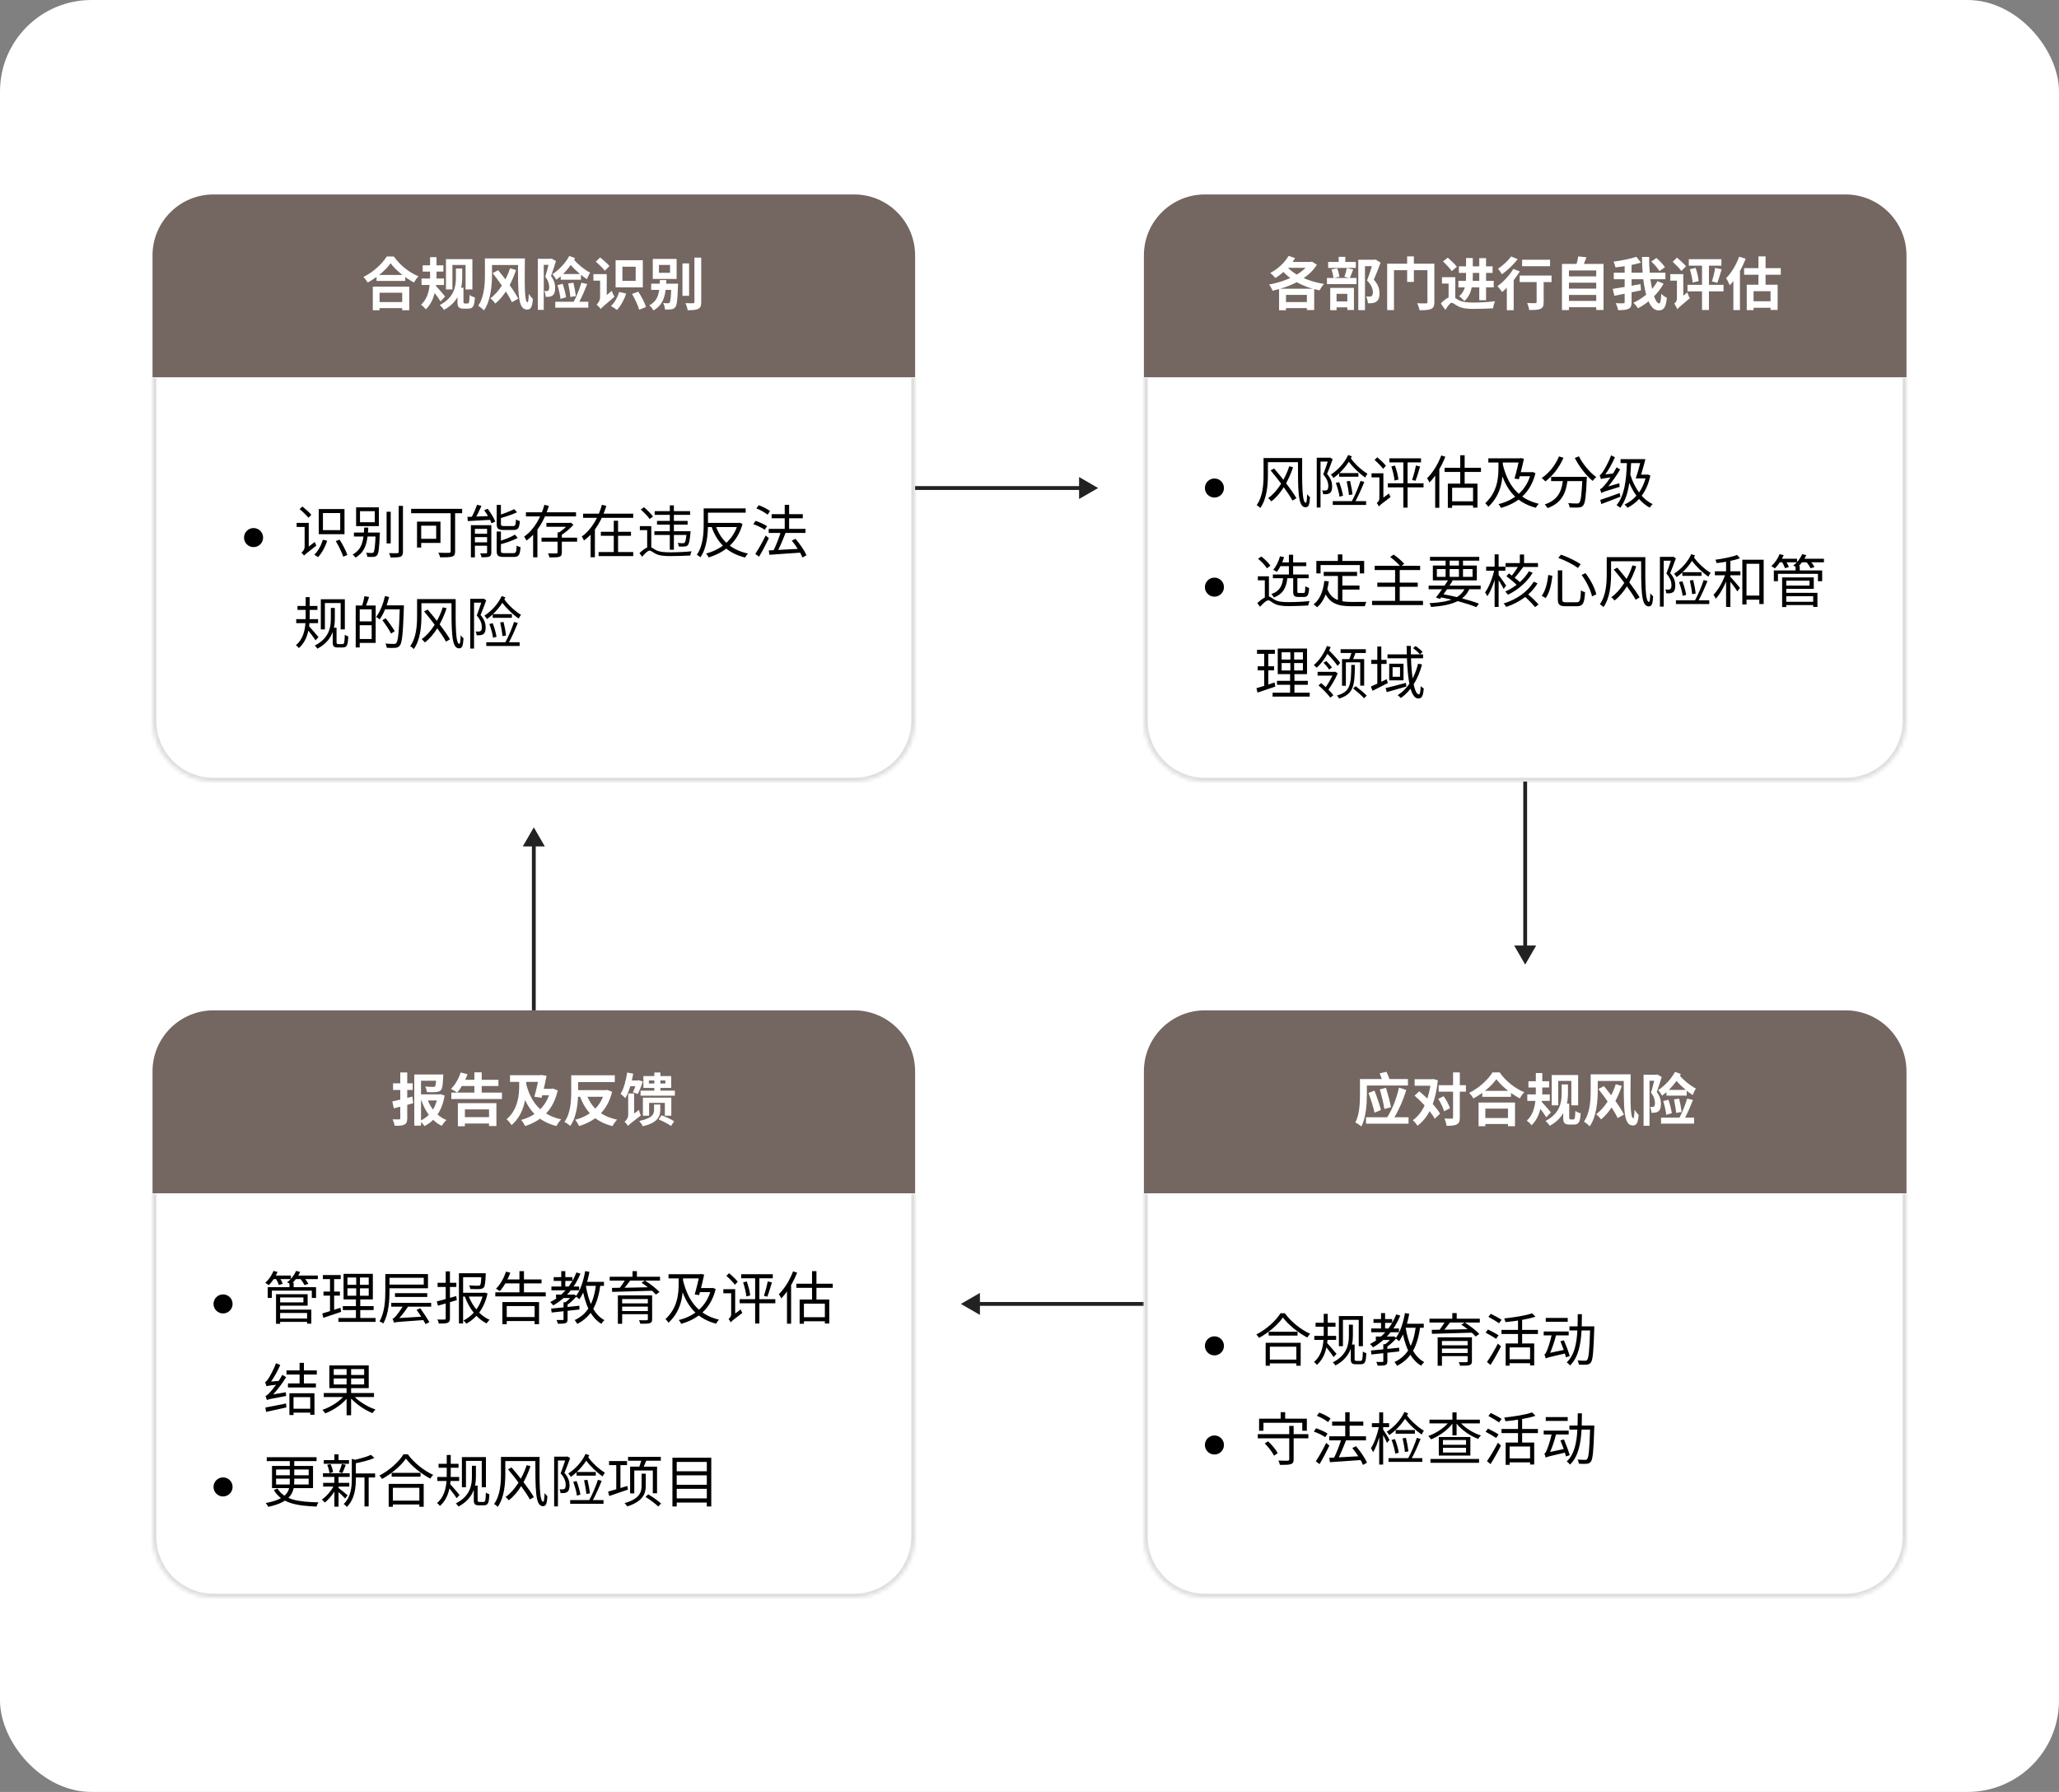
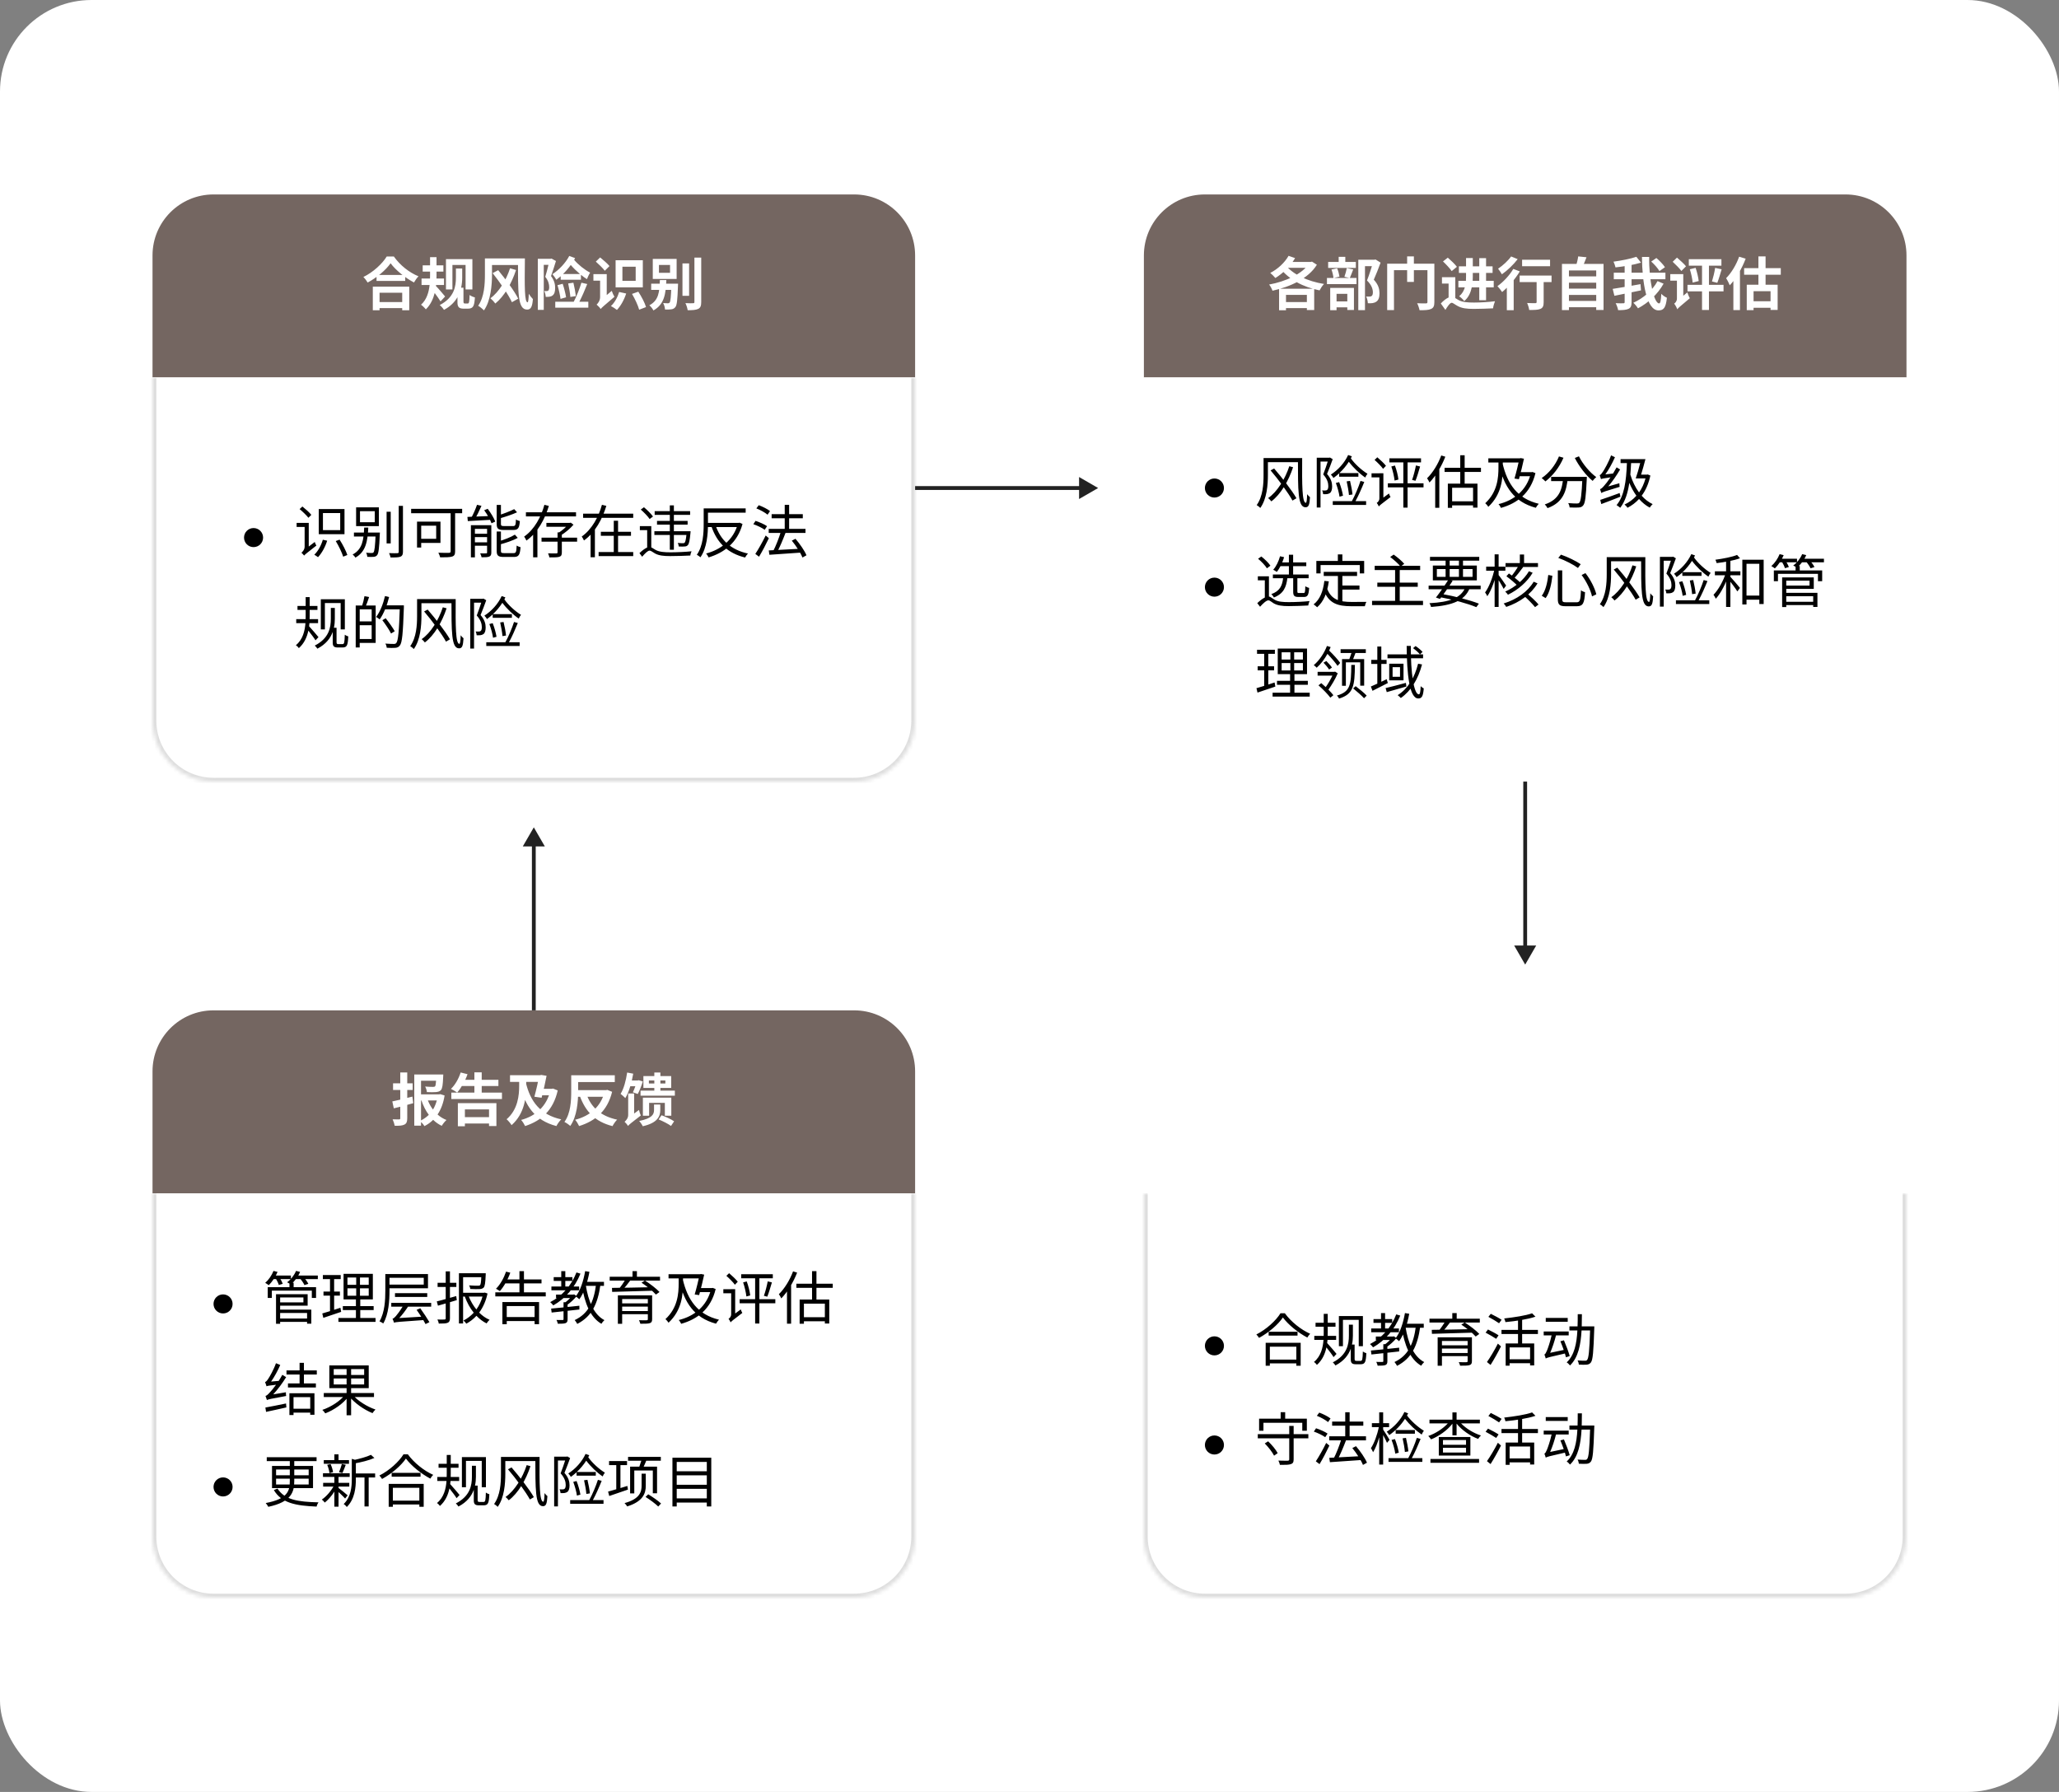
<svg xmlns="http://www.w3.org/2000/svg" width="540" height="470" viewBox="0 0 540 470" fill="none">
  <rect x="0" y="0" width="540" height="470" fill="#808080" stroke="none" />
  <rect width="540" height="470" rx="24" fill="white" />
  <path d="M40 281C40 272.163 47.163 265 56 265H224C232.837 265 240 272.163 240 281V313H40V281Z" fill="#746661" />
  <path d="M108.155 287.625L108.38 289.35C107.855 289.5 107.345 289.65 106.805 289.785V293.295C106.805 294.225 106.61 294.675 106.07 294.96C105.515 295.245 104.705 295.29 103.52 295.275C103.445 294.81 103.205 294.075 102.965 293.58C103.67 293.61 104.42 293.61 104.645 293.61C104.9 293.595 104.975 293.535 104.975 293.28V290.28C104.375 290.43 103.805 290.565 103.28 290.7L102.89 288.885C103.49 288.765 104.21 288.6 104.975 288.42V285.885H103.085V284.145H104.975V281.295H106.805V284.145H108.23V285.885H106.805V287.955C107.255 287.85 107.72 287.745 108.155 287.625ZM110.42 288.63V293.865C111.2 293.475 111.875 292.98 112.46 292.41C111.635 291.315 111.02 290.04 110.525 288.63H110.42ZM114.56 288.63H112.22C112.565 289.485 113 290.295 113.555 291.015C114.005 290.295 114.32 289.485 114.56 288.63ZM115.46 286.98L116.6 287.325C116.3 289.26 115.685 290.94 114.755 292.32C115.445 292.935 116.21 293.415 117.095 293.76C116.675 294.12 116.135 294.81 115.85 295.29C115.01 294.885 114.26 294.36 113.6 293.715C112.94 294.375 112.19 294.915 111.32 295.365C111.11 295.02 110.765 294.585 110.42 294.285V295.245H108.65V281.82H116.255C116.255 281.82 116.24 282.27 116.225 282.495C116.15 284.58 116 285.525 115.64 285.915C115.31 286.29 114.83 286.395 114.29 286.44C113.78 286.485 112.88 286.485 111.95 286.44C111.935 286.005 111.725 285.39 111.5 284.985C112.37 285.06 113.18 285.075 113.51 285.075C113.81 285.075 113.96 285.06 114.11 284.925C114.23 284.775 114.305 284.34 114.365 283.47H110.42V287.04H115.145L115.46 286.98ZM118.37 286.575H131.645V288.255H118.37V286.575ZM120.875 283.215H130.715V284.85H120.875V283.215ZM121.025 293.01H129.155V294.675H121.025V293.01ZM124.415 281.265H126.335V287.595H124.415V281.265ZM120.08 289.335H130.19V295.35H128.255V290.985H121.925V295.395H120.08V289.335ZM120.815 281.295L122.615 281.745C121.985 283.575 120.92 285.405 119.9 286.56C119.525 286.275 118.7 285.81 118.265 285.6C119.345 284.595 120.29 282.93 120.815 281.295ZM137.9 283.905C139.085 288.915 141.695 292.38 147.185 293.595C146.765 293.985 146.195 294.81 145.925 295.35C140.18 293.835 137.705 290.055 136.28 284.265L137.9 283.905ZM133.76 282.015H141.815V283.77H133.76V282.015ZM144.365 285.585H144.71L145.025 285.51L146.27 286.005C145.1 291.225 141.98 293.955 137.72 295.35C137.495 294.87 137.045 294.135 136.67 293.745C140.51 292.725 143.435 290.13 144.365 285.915V285.585ZM141.41 282.015H141.635L141.95 281.94L143.345 282.165C143.015 283.95 142.505 286.14 142.04 287.925L140.15 287.655C140.645 285.855 141.17 283.5 141.41 282.21V282.015ZM141.71 285.585H144.74V287.28H141.365L141.71 285.585ZM136.16 282.495H138.005V284.79C138.005 287.715 137.615 292.08 134.165 295.11C133.895 294.645 133.265 293.895 132.86 293.565C135.845 291.015 136.16 287.235 136.16 284.79V282.495ZM150.725 282.03H161.24V283.815H150.725V282.03ZM150.935 285.93H159.05V287.67H150.935V285.93ZM149.81 282.03H151.625V286.245C151.625 288.87 151.34 292.845 149.555 295.32C149.24 295.005 148.46 294.465 148.025 294.27C149.69 291.99 149.81 288.63 149.81 286.245V282.03ZM158.585 285.93H158.93L159.275 285.855L160.535 286.365C159.305 291.39 156.155 294.015 151.88 295.35C151.655 294.855 151.205 294.09 150.83 293.7C154.685 292.725 157.64 290.235 158.585 286.26V285.93ZM153.785 286.905C154.985 290.415 157.55 292.755 161.855 293.67C161.42 294.075 160.895 294.855 160.64 295.365C156.08 294.21 153.56 291.57 152.045 287.4L153.785 286.905ZM166.625 284.91H165.305C164.945 286.095 164.51 287.19 164 288.015C163.745 287.745 163.1 287.16 162.755 286.905C163.61 285.555 164.165 283.425 164.48 281.31L166.07 281.61C165.965 282.21 165.845 282.795 165.71 283.395H167.24L167.495 283.32L168.59 283.65C168.23 284.805 167.72 286.095 167.27 286.935L165.98 286.5C166.19 286.08 166.415 285.51 166.625 284.91ZM166.31 292.065L167.585 291.12C167.675 291.585 167.885 292.23 168.065 292.575C165.425 294.6 164.96 294.99 164.705 295.32C164.54 295.005 164.075 294.465 163.805 294.225C164.15 293.94 164.75 293.295 164.75 292.455V286.8H166.31V292.065ZM173.165 289.695V291.18C173.165 292.92 172.31 294.555 168.575 295.395C168.41 295.02 167.93 294.315 167.63 294.015C171.05 293.325 171.53 292.275 171.53 291.12V289.695H173.165ZM176.06 292.635H174.365V289.26H170.24V292.635H168.605V287.895H176.06V292.635ZM172.73 293.61L173.495 292.515C174.59 292.905 176.06 293.58 176.795 294.105L175.985 295.32C175.28 294.795 173.84 294.06 172.73 293.61ZM170.18 284.19H171.605V283.395H170.18V284.19ZM174.5 283.395H173.195V284.19H174.5V283.395ZM173.195 286.05H176.99V287.385H167.99V286.05H171.605V285.345H168.74V282.24H171.605V281.31H173.195V282.24H176.03V285.345H173.195V286.05Z" fill="white" />
  <mask id="path-5-inside-1_2056_24249" fill="white">
    <path d="M40 313H240V403C240 411.837 232.837 419 224 419H56C47.163 419 40 411.837 40 403V313Z" />
  </mask>
  <path d="M40 313H240V403C240 411.837 232.837 419 224 419H56C47.163 419 40 411.837 40 403V313Z" fill="white" />
  <path d="M40 313H240H40ZM241 403C241 412.389 233.389 420 224 420H56C46.611 420 39 412.389 39 403H41C41 411.284 47.716 418 56 418H224C232.284 418 239 411.284 239 403H241ZM56 420C46.611 420 39 412.389 39 403V313H41V403C41 411.284 47.716 418 56 418V420ZM241 313V403C241 412.389 233.389 420 224 420V418C232.284 418 239 411.284 239 403V313H241Z" fill="#DDDDDD" mask="url(#path-5-inside-1_2056_24249)" />
  <circle cx="58.5" cy="342" r="2.5" fill="black" />
  <path d="M73.05 345.835H80.985V346.705H73.05V345.835ZM75.915 336.445H77.01V338.11H75.915V336.445ZM70.215 337.615H82.89V340.435H81.78V338.515H71.295V340.435H70.215V337.615ZM72.99 339.445H80.685V342.46H72.99V341.59H79.575V340.3H72.99V339.445ZM73.035 343.495H81.645V347.185H80.535V344.38H73.035V343.495ZM72.39 339.445H73.47V347.215H72.39V339.445ZM71.445 334.555H76.29V335.485H71.445V334.555ZM77.295 334.555H83.355V335.485H77.295V334.555ZM71.73 333.34L72.795 333.61C72.24 334.93 71.355 336.235 70.485 337.09C70.275 336.925 69.825 336.61 69.555 336.475C70.455 335.695 71.265 334.51 71.73 333.34ZM77.64 333.34L78.705 333.595C78.165 334.9 77.22 336.115 76.275 336.895C76.05 336.73 75.585 336.46 75.3 336.325C76.29 335.605 77.16 334.495 77.64 333.34ZM72.285 335.26L73.26 335.005C73.605 335.53 73.995 336.265 74.145 336.73L73.125 337.03C72.99 336.565 72.63 335.815 72.285 335.26ZM78.645 335.275L79.635 334.975C80.1 335.5 80.64 336.235 80.865 336.73L79.845 337.06C79.635 336.58 79.125 335.815 78.645 335.275ZM91.125 337.915V339.85H96.705V337.915H91.125ZM91.125 335.08V336.985H96.705V335.08H91.125ZM90.105 334.105H97.785V340.825H90.105V334.105ZM89.91 342.58H97.995V343.615H89.91V342.58ZM88.755 345.685H98.49V346.705H88.755V345.685ZM84.675 334.42H89.355V335.485H84.675V334.42ZM84.84 338.755H89.145V339.82H84.84V338.755ZM84.525 344.5C85.74 344.17 87.54 343.585 89.28 343L89.475 344.08C87.84 344.635 86.13 345.205 84.795 345.655L84.525 344.5ZM86.55 334.84H87.63V344.14L86.55 344.35V334.84ZM93.42 334.57H94.41V340.345H94.485V346.15H93.345V340.345H93.42V334.57ZM111.135 335.14H102.15V336.925H111.135V335.14ZM112.245 337.9H102.15V338.515C102.15 341.035 101.955 344.68 100.515 347.125C100.305 346.945 99.81 346.675 99.525 346.57C100.92 344.23 101.055 340.9 101.055 338.53V334.165H112.245V337.9ZM112.05 340.165H103.59V339.175H112.05V340.165ZM113.085 342.715H107.01C106.305 343.795 105.51 344.845 104.715 345.7L110.475 345.355C110.07 344.74 109.65 344.095 109.26 343.555L110.22 343.135C111.06 344.305 112.095 345.88 112.62 346.78L111.6 347.29C111.45 346.99 111.255 346.645 111.015 346.24C104.505 346.69 103.8 346.75 103.335 346.915C103.275 346.69 103.08 346.165 102.945 345.88C103.2 345.835 103.485 345.565 103.815 345.205C104.085 344.89 104.91 343.855 105.585 342.715H102.615V341.725H113.085V342.715ZM119.655 339.94L119.805 341.005L118.005 341.545V345.76C118.005 346.45 117.825 346.765 117.405 346.945C116.97 347.14 116.265 347.155 115.08 347.155C115.05 346.855 114.885 346.39 114.72 346.09C115.56 346.12 116.325 346.105 116.535 346.09C116.79 346.09 116.895 346.015 116.895 345.76V341.875C116.16 342.085 115.47 342.295 114.855 342.46L114.555 341.335C115.2 341.185 116.01 340.975 116.895 340.72V337.555H114.765V336.46H116.895V333.46H118.005V336.46H119.685V337.555H118.005V340.405L119.655 339.94ZM126.54 340.075H122.955C123.45 341.29 124.11 342.445 124.935 343.45C125.67 342.43 126.21 341.275 126.54 340.075ZM127.14 339.025L127.86 339.265C127.47 341.11 126.735 342.835 125.67 344.275C126.48 345.085 127.395 345.745 128.4 346.165C128.13 346.39 127.785 346.81 127.62 347.11C126.63 346.63 125.745 345.94 124.95 345.115C124.2 345.94 123.315 346.63 122.295 347.185C122.13 346.915 121.815 346.57 121.545 346.36C122.58 345.835 123.48 345.13 124.245 344.305C123.255 343.075 122.475 341.65 121.905 340.075H121.455V347.125H120.36V333.955H127.395C127.395 333.955 127.395 334.27 127.38 334.435C127.29 336.535 127.155 337.39 126.84 337.72C126.555 337.99 126.24 338.08 125.745 338.11C125.265 338.14 124.32 338.125 123.33 338.08C123.315 337.78 123.195 337.405 123.015 337.135C124.005 337.225 124.98 337.225 125.28 337.225C125.595 337.225 125.775 337.21 125.88 337.105C126.075 336.925 126.165 336.34 126.225 334.99H121.455V339.07H126.945L127.14 339.025ZM129.9 338.965H143.13V340.03H129.9V338.965ZM132.33 335.575H142.02V336.61H132.33V335.575ZM132.375 345.445H140.775V346.495H132.375V345.445ZM136.23 333.4H137.415V339.58H136.23V333.4ZM131.76 341.515H141.375V347.32H140.205V342.565H132.9V347.335H131.76V341.515ZM132.72 333.535L133.83 333.805C133.185 335.65 132.15 337.45 131.1 338.635C130.875 338.47 130.365 338.17 130.08 338.02C131.19 336.94 132.135 335.23 132.72 333.535ZM145.83 339.55H150.36V340.465H145.83V339.55ZM145.215 334.975H150.12V335.965H145.215V334.975ZM144.615 337.435H151.89V338.425H144.615V337.435ZM147.195 333.4H148.26V337.96H147.195V333.4ZM151.185 333.745L152.235 334.06C150.72 337.78 148.245 340.6 145.11 342.385C144.945 342.16 144.54 341.725 144.3 341.53C147.435 339.925 149.835 337.21 151.185 333.745ZM147.795 341.56H148.86V346C148.86 346.585 148.74 346.87 148.335 347.035C147.915 347.185 147.27 347.2 146.31 347.2C146.25 346.915 146.1 346.495 145.95 346.21C146.7 346.225 147.33 346.225 147.54 346.225C147.75 346.21 147.795 346.165 147.795 346V341.56ZM150.135 339.55H150.36L150.57 339.49L151.23 339.97C150.525 340.84 149.49 341.77 148.605 342.355C148.47 342.16 148.2 341.905 148.02 341.755C148.785 341.245 149.685 340.375 150.135 339.73V339.55ZM144.54 343.225C146.37 343.06 149.22 342.775 151.95 342.475V343.465C149.34 343.75 146.58 344.05 144.675 344.26L144.54 343.225ZM153.06 336.205H158.4V337.255H153.06V336.205ZM153.465 333.4L154.59 333.58C154.08 336.4 153.18 339.07 151.935 340.78C151.74 340.585 151.26 340.195 151.005 340.015C152.22 338.455 153.015 335.98 153.465 333.4ZM156.345 336.775L157.485 336.895C156.765 342.085 155.175 345.295 151.395 347.245C151.275 346.99 150.945 346.48 150.72 346.24C154.29 344.56 155.73 341.545 156.345 336.775ZM153.63 337.09C154.29 341.23 155.715 344.785 158.52 346.255C158.25 346.48 157.89 346.915 157.725 347.215C154.785 345.49 153.36 341.815 152.61 337.255L153.63 337.09ZM162.045 339.76H170.28V340.72H163.17V347.215H162.045V339.76ZM169.905 339.76H171.03V346C171.03 346.615 170.88 346.9 170.4 347.05C169.935 347.2 169.155 347.2 167.94 347.2C167.88 346.93 167.715 346.54 167.58 346.27C168.45 346.3 169.335 346.3 169.575 346.285C169.83 346.27 169.905 346.21 169.905 346V339.76ZM162.72 341.86H170.37V342.7H162.72V341.86ZM159.9 334.87H173.1V335.875H159.9V334.87ZM164.07 335.485L165.3 335.845C164.64 336.76 163.8 337.795 163.155 338.47L162.255 338.125C162.87 337.42 163.635 336.28 164.07 335.485ZM168.255 336.43L169.14 335.86C170.475 336.715 172.14 337.975 172.965 338.875L172.02 339.55C171.24 338.65 169.62 337.33 168.255 336.43ZM160.5 337.795C163.17 337.78 167.445 337.69 171.45 337.6L171.39 338.53C167.475 338.665 163.275 338.785 160.545 338.845L160.5 337.795ZM162.72 343.87H170.325V344.695H162.72V343.87ZM165.885 333.4H167.04V335.365H165.885V333.4ZM179.055 335.485C180.315 340.96 183 344.815 188.565 346.135C188.31 346.375 187.965 346.87 187.785 347.185C182.085 345.67 179.46 341.665 178.065 335.71L179.055 335.485ZM175.335 334.21H183.735V335.305H175.335V334.21ZM186.51 337.84H186.72L186.93 337.795L187.695 338.095C186.42 343.39 182.865 346.03 178.65 347.215C178.515 346.93 178.245 346.465 178.005 346.225C181.965 345.265 185.4 342.7 186.51 338.05V337.84ZM183.48 334.21H183.615L183.825 334.15L184.68 334.315C184.35 335.86 183.825 338.035 183.36 339.685L182.19 339.52C182.685 337.855 183.225 335.545 183.48 334.345V334.21ZM183.27 337.84H186.765V338.905H183.03L183.27 337.84ZM177.99 334.555H179.13V336.565C179.13 339.565 178.83 343.66 175.335 346.93C175.17 346.645 174.78 346.195 174.525 345.985C177.75 343 177.99 339.25 177.99 336.58V334.555ZM193.485 336.175L192.735 336.97C192.285 336.325 191.295 335.335 190.5 334.63L191.22 333.94C192.015 334.615 193.02 335.56 193.485 336.175ZM192.81 344.515L194.28 343.435C194.355 343.72 194.55 344.155 194.685 344.365C192.21 346.255 191.82 346.555 191.61 346.84C191.52 346.585 191.265 346.135 191.07 345.895C191.34 345.745 191.76 345.355 191.76 344.71V339.205H189.705V338.14H191.76V338.125H192.81V344.515ZM203.34 340.765V341.83H199.155V347.14H198.045V341.83H193.98V340.765H198.045V335.275H194.385V334.21H202.68V335.275H199.155V340.765H203.34ZM194.895 336.355L195.84 336.1C196.275 337.27 196.65 338.77 196.755 339.775L195.75 340.045C195.645 339.04 195.3 337.525 194.895 336.355ZM201.225 340.105L200.34 339.865C200.715 338.86 201.135 337.21 201.345 336.085L202.44 336.355C202.065 337.615 201.63 339.16 201.225 340.105ZM207.99 333.46L209.055 333.79C208.065 336.34 206.535 338.875 204.9 340.555C204.795 340.3 204.465 339.7 204.27 339.445C205.755 337.99 207.15 335.74 207.99 333.46ZM206.4 337.33L207.45 336.265L207.48 336.28V347.185H206.4V337.33ZM209.715 340.855H217.485V347.14H216.33V341.935H210.84V347.2H209.715V340.855ZM212.97 333.4H214.125V341.44H212.97V333.4ZM208.86 336.7H218.4V337.78H208.86V336.7ZM210.255 345.49H216.975V346.555H210.255V345.49ZM71.655 365.725L74.985 365.17C74.97 365.47 75 365.89 75.045 366.145C70.89 366.895 70.35 367.03 70.005 367.21C69.945 366.985 69.75 366.43 69.63 366.13C69.96 366.055 70.335 365.71 70.8 365.17C71.1 364.87 71.715 364.15 72.39 363.205C70.485 363.415 70.125 363.49 69.9 363.61C69.825 363.37 69.66 362.8 69.51 362.485C69.78 362.44 70.05 362.095 70.365 361.615C70.695 361.135 71.775 359.275 72.375 357.55L73.5 358.015C72.84 359.545 71.97 361.12 71.1 362.365L73.095 362.185C73.425 361.675 73.755 361.12 74.04 360.595L75.045 361.21C74.055 362.815 72.855 364.42 71.655 365.725ZM69.78 370.315L69.6 369.175C70.965 368.95 73.02 368.515 75.015 368.11L75.105 369.145C73.23 369.58 71.25 370 69.78 370.315ZM81.36 366.445H76.98V369.49H81.36V366.445ZM75.9 371.14V365.425H82.47V371.08H81.36V370.51H76.98V371.14H75.9ZM83.085 360.52H79.71V362.845H82.845V363.91H75.525V362.845H78.57V360.52H75.135V359.44H78.57V357.445H79.71V359.44H83.085V360.52ZM84.915 365.365H98.085V366.415H84.915V365.365ZM90.9 358.495H92.085V371.2H90.9V358.495ZM90.495 365.815L91.44 366.22C90.045 368.14 87.555 369.85 85.305 370.705C85.14 370.435 84.78 370.015 84.54 369.79C86.76 369.055 89.235 367.465 90.495 365.815ZM92.43 365.77C93.735 367.375 96.285 368.965 98.475 369.7C98.22 369.925 97.875 370.36 97.695 370.645C95.52 369.775 92.97 368.02 91.53 366.175L92.43 365.77ZM87.525 361.555V363.13H95.505V361.555H87.525ZM87.525 359.095V360.64H95.505V359.095H87.525ZM86.37 358.135H96.705V364.09H86.37V358.135Z" fill="black" />
  <circle cx="58.5" cy="390" r="2.5" fill="black" />
  <path d="M69.96 382.21H83.025V383.23H69.96V382.21ZM76.005 382.645H77.175V388.465C77.175 391.36 76.38 393.94 70.365 395.215C70.245 394.975 69.93 394.495 69.69 394.225C75.54 393.145 76.005 390.94 76.005 388.45V382.645ZM72.405 387.835V389.365H80.955V387.835H72.405ZM72.405 385.435V386.935H80.955V385.435H72.405ZM71.34 384.49H82.095V390.31H71.34V384.49ZM72.78 390.43C74.685 393.4 78.105 393.91 83.52 394.045C83.325 394.315 83.1 394.795 83.04 395.155C77.52 394.93 73.83 394.225 71.82 390.82L72.78 390.43ZM92.805 386.47H98.385V387.52H92.805V386.47ZM84.915 382.975H91.53V383.935H84.915V382.975ZM84.75 388.93H91.605V389.905H84.75V388.93ZM84.705 386.41H91.71V387.37H84.705V386.41ZM95.595 386.89H96.69V395.125H95.595V386.89ZM87.69 381.46H88.785V383.47H87.69V381.46ZM87.69 387.19H88.785V395.185H87.69V387.19ZM92.265 382.63L93.645 383.05C93.63 383.17 93.54 383.23 93.33 383.26V387.895C93.33 390.145 93.06 393.19 90.945 395.275C90.81 395.02 90.405 394.645 90.135 394.495C92.055 392.605 92.265 390.01 92.265 387.88V382.63ZM97.29 381.58L98.19 382.405C96.78 383.035 94.68 383.545 92.88 383.86C92.82 383.62 92.67 383.23 92.535 383.005C94.215 382.645 96.195 382.12 97.29 381.58ZM88.68 390.19C89.16 390.52 90.795 391.855 91.17 392.2L90.51 393.04C90.03 392.485 88.62 391.165 88.065 390.7L88.68 390.19ZM85.815 384.205L86.7 384.01C87.015 384.67 87.27 385.555 87.345 386.125L86.4 386.38C86.355 385.795 86.115 384.895 85.815 384.205ZM89.655 383.98L90.675 384.205C90.39 384.955 90.075 385.795 89.805 386.35L88.905 386.14C89.175 385.54 89.49 384.61 89.655 383.98ZM87.705 389.425L88.515 389.74C87.75 391.405 86.37 393.175 85.17 394.105C84.99 393.85 84.66 393.49 84.405 393.31C85.62 392.515 86.985 390.895 87.705 389.425ZM102.72 386.305H110.295V387.31H102.72V386.305ZM102.45 393.595H110.49V394.6H102.45V393.595ZM101.94 389.2H111.12V395.215H109.98V390.22H103.035V395.215H101.94V389.2ZM106.455 382.555C105.225 384.385 102.765 386.515 100.2 387.91C100.05 387.655 99.75 387.25 99.495 387.01C102.135 385.675 104.64 383.38 105.825 381.445H106.965C108.585 383.68 111.21 385.765 113.61 386.83C113.325 387.1 113.055 387.49 112.86 387.82C110.505 386.59 107.865 384.475 106.455 382.555ZM122.205 383.17V390.085H121.14V382.18H127.44V390.085H126.345V383.17H122.205ZM120.525 392.11L119.745 392.95C119.4 392.365 118.53 391.225 117.87 390.4C117.525 392.065 116.805 393.73 115.38 394.99C115.245 394.765 114.87 394.39 114.6 394.225C116.43 392.74 116.955 390.445 117.105 388.435H114.69V387.385H117.15C117.165 387.07 117.165 386.74 117.165 386.455V384.97H115.02V383.935H117.165V381.61H118.215V383.935H120.255V384.97H118.215V386.44C118.215 386.74 118.215 387.07 118.2 387.385H120.42V388.435H118.155C118.125 388.705 118.095 388.975 118.065 389.26C118.65 389.875 120.165 391.66 120.525 392.11ZM125.775 393.94H126.825C127.29 393.94 127.365 393.55 127.425 391.48C127.695 391.69 128.07 391.855 128.34 391.915C128.22 394.24 128.04 394.825 126.81 394.825H125.625C124.65 394.825 124.26 394.555 124.26 393.55V390.745C123.675 392.365 122.505 393.955 120.24 395.14C120.105 394.915 119.745 394.48 119.55 394.33C123.3 392.41 123.765 389.605 123.765 387.295V384.445H124.815V387.31C124.815 388.045 124.755 388.84 124.575 389.65H125.265V393.445C125.265 393.85 125.385 393.94 125.775 393.94ZM131.865 382.135H140.985V383.215H131.865V382.135ZM131.385 382.135H132.525V386.575C132.525 389.095 132.27 392.815 130.53 395.23C130.335 395.005 129.855 394.615 129.585 394.48C131.22 392.2 131.385 388.945 131.385 386.575V382.135ZM140.4 382.135H141.51C141.465 389.215 141.48 393.88 142.485 393.88C142.695 393.88 142.785 392.86 142.815 391.615C143.01 391.885 143.34 392.23 143.565 392.41C143.445 394.39 143.22 395.05 142.395 395.05C140.34 395.05 140.415 390.655 140.4 382.135ZM133.23 385.375L134.16 384.88C136.26 387.325 138.825 390.61 140.01 392.68L138.975 393.295C137.85 391.255 135.345 387.85 133.23 385.375ZM138.135 384.28L139.125 384.55C137.94 388.165 135.87 391.675 133.425 393.505C133.23 393.235 132.855 392.845 132.585 392.635C134.955 391.03 137.07 387.58 138.135 384.28ZM151.215 387.04V386.155C150.72 386.59 150.225 387.01 149.715 387.37C149.595 387.145 149.25 386.665 149.04 386.47C150.885 385.3 152.61 383.44 153.57 381.34L154.545 381.685C154.455 381.865 154.365 382.045 154.275 382.21C155.28 383.665 157.11 385.33 158.64 386.26C158.415 386.515 158.175 386.95 158.055 387.25C156.57 386.245 154.875 384.625 153.75 383.11C153.045 384.205 152.19 385.225 151.275 386.08H156.255V387.04H151.215ZM154.71 391.69L153.78 391.84C153.705 390.865 153.435 389.395 153.18 388.255L154.065 388.135C154.35 389.275 154.62 390.715 154.71 391.69ZM150.345 388.675L151.215 388.45C151.665 389.575 152.07 391.06 152.22 392.02L151.305 392.275C151.185 391.285 150.765 389.815 150.345 388.675ZM148.8 382L149.52 382.435C149.085 383.665 148.53 385.12 148.035 386.32C149.115 387.55 149.37 388.645 149.37 389.56C149.37 390.37 149.205 391.015 148.785 391.315C148.575 391.465 148.305 391.555 148.005 391.6C147.705 391.63 147.345 391.63 147.015 391.615C147 391.33 146.895 390.91 146.73 390.625C147.075 390.655 147.345 390.655 147.6 390.64C147.78 390.64 147.945 390.595 148.05 390.505C148.29 390.34 148.365 389.935 148.365 389.47C148.365 388.66 148.095 387.625 147.03 386.44C147.45 385.36 147.9 384.07 148.215 383.065H146.325V395.11H145.335V382.06H148.62L148.8 382ZM156.81 388.135L157.8 388.405C157.155 390.01 156.27 392.035 155.49 393.445H158.28V394.435H149.535V393.445H154.545C155.34 392.02 156.3 389.74 156.81 388.135ZM165.255 384.685H167.67C167.835 384.22 168.045 383.635 168.195 383.125H164.715V382.12H173.31V383.125H169.485C169.26 383.665 169.035 384.235 168.81 384.685H172.32V391.66H171.21V385.69H166.35V391.69H165.255V384.685ZM164.535 389.74L164.685 390.7C162.96 391.3 161.145 391.93 159.78 392.38L159.48 391.225C160.065 391.075 160.8 390.865 161.625 390.61V384.28H159.735V383.215H164.445V384.28H162.72V390.295L164.535 389.74ZM169.365 386.53V389.68C169.365 391.615 168.72 393.79 164.49 395.11C164.355 394.87 164.04 394.48 163.8 394.24C167.85 393.145 168.27 391.225 168.27 389.665V386.53H169.365ZM169.305 392.62L170.01 391.93C171.165 392.635 172.635 393.655 173.37 394.345L172.635 395.14C171.93 394.435 170.475 393.355 169.305 392.62ZM177.135 385.885H185.82V386.95H177.135V385.885ZM177.135 389.44H185.82V390.505H177.135V389.44ZM177.135 393.01H185.82V394.105H177.135V393.01ZM176.355 382.33H186.54V395.125H185.37V383.44H177.48V395.125H176.355V382.33Z" fill="black" />
-   <path d="M252 342L257 344.887L257 339.113L252 342ZM300 341.5L256.5 341.5L256.5 342.5L300 342.5L300 341.5Z" fill="#222222" />
-   <path d="M300 281C300 272.163 307.163 265 316 265H484C492.837 265 500 272.163 500 281V313H300V281Z" fill="#746661" />
  <path d="M358.48 284.715V287.055C358.48 289.455 358.27 293.13 357.025 295.455C356.695 295.14 355.885 294.6 355.45 294.42C356.575 292.305 356.665 289.215 356.665 287.055V283.02H362.395C362.23 282.51 362.02 281.985 361.825 281.535L363.625 281.115C363.895 281.7 364.195 282.42 364.405 283.02H369.25V284.715H358.48ZM364.795 290.415L363.07 290.88C362.89 289.5 362.335 287.355 361.87 285.735L363.49 285.315C364 286.965 364.555 288.99 364.795 290.415ZM358.9 286.665L360.475 286.05C361.12 287.685 361.825 289.74 362.17 291.135L360.49 291.84C360.205 290.445 359.5 288.285 358.9 286.665ZM365.695 293.04H369.415V294.72H358.255V293.04H363.805C365.26 290.805 366.355 287.79 366.895 285.255L368.815 285.885C368.11 288.27 367.015 290.85 365.695 293.04ZM375.91 283.005L377.095 283.335C376.855 285.72 376.405 287.805 375.76 289.59C376.555 290.46 377.26 291.345 377.68 292.095L376.3 293.43C375.97 292.845 375.505 292.155 374.935 291.45C374.11 293.025 373.045 294.3 371.755 295.275C371.485 294.81 370.93 294.15 370.51 293.82C371.77 292.965 372.835 291.615 373.63 289.935C372.79 289.02 371.86 288.135 370.99 287.37L372.22 286.23C372.91 286.815 373.63 287.46 374.35 288.135C374.68 287.085 374.95 285.96 375.145 284.775H371.005V283.065H375.61L375.91 283.005ZM377.185 288.21L378.61 287.52C379.315 288.495 380.035 289.8 380.275 290.685L378.73 291.465C378.505 290.595 377.845 289.23 377.185 288.21ZM384.46 284.625V286.335H382.855V293.07C382.855 294.09 382.66 294.6 382.09 294.9C381.535 295.215 380.635 295.29 379.39 295.29C379.33 294.765 379.075 293.91 378.835 293.37C379.66 293.415 380.47 293.4 380.725 293.4C380.995 293.4 381.085 293.325 381.085 293.07V286.335H377.305V284.625H381.085V281.28H382.855V284.625H384.46ZM388.75 286.11H396.28V287.685H388.75V286.11ZM388.57 293.235H396.31V294.81H388.57V293.235ZM387.775 289.185H397.33V295.38H395.485V290.775H389.545V295.38H387.775V289.185ZM392.44 283.05C391.21 284.805 388.9 286.785 386.425 288.105C386.185 287.685 385.69 287.025 385.3 286.65C387.895 285.39 390.31 283.125 391.42 281.28H393.295C394.93 283.59 397.345 285.495 399.76 286.47C399.31 286.92 398.89 287.535 398.575 288.09C396.265 286.875 393.745 284.835 392.44 283.05ZM408.655 283.5V289.92H406.96V281.97H413.89V289.92H412.105V283.5H408.655ZM406.735 291.765L405.535 293.055C405.19 292.485 404.575 291.615 404.005 290.85C403.6 292.425 402.91 293.955 401.68 295.14C401.425 294.795 400.825 294.21 400.42 293.925C401.92 292.59 402.475 290.595 402.67 288.75H400.555V287.055H402.775C402.79 286.755 402.79 286.47 402.79 286.2V285.24H400.855V283.59H402.79V281.445H404.485V283.59H406.285V285.24H404.485V286.185C404.485 286.47 404.485 286.755 404.47 287.055H406.45V288.75H404.365L404.335 289.02C404.935 289.605 406.39 291.345 406.735 291.765ZM411.955 293.61H412.66C413.02 293.61 413.11 293.19 413.155 291.375C413.56 291.675 414.16 291.915 414.55 292.005C414.4 294.285 414.13 294.96 412.66 294.96H411.64C410.455 294.96 409.975 294.6 409.975 293.31V291.945C409.27 293.19 408.13 294.375 406.435 295.275C406.24 294.93 405.67 294.27 405.325 294.015C409.15 292.035 409.57 289.08 409.57 286.785V284.43H411.22V286.815C411.22 287.64 411.145 288.54 410.935 289.455H411.55V293.115C411.55 293.49 411.67 293.61 411.955 293.61ZM417.94 281.775H426.715V283.515H417.94V281.775ZM417.175 281.775H419.035V285.99C419.035 288.66 418.735 292.875 416.92 295.41C416.605 295.065 415.81 294.405 415.405 294.195C417.04 291.87 417.175 288.42 417.175 285.99V281.775ZM425.86 281.775H427.66C427.57 289.32 427.555 293.295 428.38 293.295C428.545 293.295 428.65 292.23 428.68 291.06C428.965 291.51 429.43 292.125 429.76 292.44C429.61 294.39 429.265 295.2 428.245 295.2C425.74 295.2 425.845 290.775 425.86 281.775ZM419.2 285.63L420.655 284.865C422.53 287.16 424.885 290.265 425.905 292.335L424.255 293.265C423.34 291.255 421.09 288.015 419.2 285.63ZM423.76 284.37L425.335 284.82C424.18 288.36 422.275 291.675 419.905 293.61C419.605 293.19 419.02 292.56 418.615 292.23C420.85 290.61 422.8 287.415 423.76 284.37ZM437.665 285.87H442.105C441.235 285.135 440.38 284.31 439.69 283.5C439.075 284.355 438.4 285.15 437.665 285.87ZM437.05 287.37V286.455C436.66 286.77 436.3 287.085 435.91 287.37C435.715 287.01 435.175 286.26 434.875 285.915C436.585 284.805 438.31 283.005 439.3 281.13L440.83 281.7C440.755 281.85 440.665 282 440.575 282.15C441.595 283.38 443.305 284.76 444.775 285.51C444.475 285.945 444.1 286.755 443.935 287.22C443.41 286.89 442.885 286.515 442.36 286.08V287.37H437.05ZM441.025 291.66L439.585 291.885C439.51 290.94 439.255 289.47 439.015 288.345L440.38 288.15C440.665 289.29 440.92 290.715 441.025 291.66ZM438.46 291.975L437.005 292.395C436.885 291.405 436.555 289.92 436.21 288.795L437.575 288.435C437.95 289.575 438.325 291.03 438.46 291.975ZM434.65 281.82L435.805 282.465C435.415 283.74 434.935 285.24 434.515 286.41C435.415 287.595 435.595 288.645 435.595 289.53C435.595 290.49 435.4 291.135 434.92 291.495C434.695 291.675 434.41 291.78 434.08 291.825C433.81 291.87 433.465 291.87 433.12 291.87C433.105 291.435 432.97 290.775 432.73 290.325C432.985 290.355 433.195 290.355 433.36 290.34C433.525 290.34 433.675 290.31 433.765 290.235C433.945 290.1 434.035 289.755 434.035 289.335C434.035 288.615 433.84 287.64 433 286.605C433.3 285.675 433.6 284.46 433.84 283.47H432.61V295.275H431.05V281.88H434.395L434.65 281.82ZM442.48 288.15L444.01 288.495C443.41 290.04 442.63 291.825 441.94 293.145H444.295V294.705H435.625V293.145H440.47C441.205 291.765 442.03 289.665 442.48 288.15Z" fill="white" />
  <mask id="path-15-inside-2_2056_24249" fill="white">
    <path d="M300 313H500V403C500 411.837 492.837 419 484 419H316C307.163 419 300 411.837 300 403V313Z" />
  </mask>
  <path d="M300 313H500V403C500 411.837 492.837 419 484 419H316C307.163 419 300 411.837 300 403V313Z" fill="white" />
  <path d="M300 313H500H300ZM501 403C501 412.389 493.389 420 484 420H316C306.611 420 299 412.389 299 403H301C301 411.284 307.716 418 316 418H484C492.284 418 499 411.284 499 403H501ZM316 420C306.611 420 299 412.389 299 403V313H301V403C301 411.284 307.716 418 316 418V420ZM501 313V403C501 412.389 493.389 420 484 420V418C492.284 418 499 411.284 499 403V313H501Z" fill="#DDDDDD" mask="url(#path-15-inside-2_2056_24249)" />
  <circle cx="318.5" cy="353" r="2.5" fill="black" />
  <path d="M332.72 349.305H340.295V350.31H332.72V349.305ZM332.45 356.595H340.49V357.6H332.45V356.595ZM331.94 352.2H341.12V358.215H339.98V353.22H333.035V358.215H331.94V352.2ZM336.455 345.555C335.225 347.385 332.765 349.515 330.2 350.91C330.05 350.655 329.75 350.25 329.495 350.01C332.135 348.675 334.64 346.38 335.825 344.445H336.965C338.585 346.68 341.21 348.765 343.61 349.83C343.325 350.1 343.055 350.49 342.86 350.82C340.505 349.59 337.865 347.475 336.455 345.555ZM352.205 346.17V353.085H351.14V345.18H357.44V353.085H356.345V346.17H352.205ZM350.525 355.11L349.745 355.95C349.4 355.365 348.53 354.225 347.87 353.4C347.525 355.065 346.805 356.73 345.38 357.99C345.245 357.765 344.87 357.39 344.6 357.225C346.43 355.74 346.955 353.445 347.105 351.435H344.69V350.385H347.15C347.165 350.07 347.165 349.74 347.165 349.455V347.97H345.02V346.935H347.165V344.61H348.215V346.935H350.255V347.97H348.215V349.44C348.215 349.74 348.215 350.07 348.2 350.385H350.42V351.435H348.155C348.125 351.705 348.095 351.975 348.065 352.26C348.65 352.875 350.165 354.66 350.525 355.11ZM355.775 356.94H356.825C357.29 356.94 357.365 356.55 357.425 354.48C357.695 354.69 358.07 354.855 358.34 354.915C358.22 357.24 358.04 357.825 356.81 357.825H355.625C354.65 357.825 354.26 357.555 354.26 356.55V353.745C353.675 355.365 352.505 356.955 350.24 358.14C350.105 357.915 349.745 357.48 349.55 357.33C353.3 355.41 353.765 352.605 353.765 350.295V347.445H354.815V350.31C354.815 351.045 354.755 351.84 354.575 352.65H355.265V356.445C355.265 356.85 355.385 356.94 355.775 356.94ZM360.83 350.55H365.36V351.465H360.83V350.55ZM360.215 345.975H365.12V346.965H360.215V345.975ZM359.615 348.435H366.89V349.425H359.615V348.435ZM362.195 344.4H363.26V348.96H362.195V344.4ZM366.185 344.745L367.235 345.06C365.72 348.78 363.245 351.6 360.11 353.385C359.945 353.16 359.54 352.725 359.3 352.53C362.435 350.925 364.835 348.21 366.185 344.745ZM362.795 352.56H363.86V357C363.86 357.585 363.74 357.87 363.335 358.035C362.915 358.185 362.27 358.2 361.31 358.2C361.25 357.915 361.1 357.495 360.95 357.21C361.7 357.225 362.33 357.225 362.54 357.225C362.75 357.21 362.795 357.165 362.795 357V352.56ZM365.135 350.55H365.36L365.57 350.49L366.23 350.97C365.525 351.84 364.49 352.77 363.605 353.355C363.47 353.16 363.2 352.905 363.02 352.755C363.785 352.245 364.685 351.375 365.135 350.73V350.55ZM359.54 354.225C361.37 354.06 364.22 353.775 366.95 353.475V354.465C364.34 354.75 361.58 355.05 359.675 355.26L359.54 354.225ZM368.06 347.205H373.4V348.255H368.06V347.205ZM368.465 344.4L369.59 344.58C369.08 347.4 368.18 350.07 366.935 351.78C366.74 351.585 366.26 351.195 366.005 351.015C367.22 349.455 368.015 346.98 368.465 344.4ZM371.345 347.775L372.485 347.895C371.765 353.085 370.175 356.295 366.395 358.245C366.275 357.99 365.945 357.48 365.72 357.24C369.29 355.56 370.73 352.545 371.345 347.775ZM368.63 348.09C369.29 352.23 370.715 355.785 373.52 357.255C373.25 357.48 372.89 357.915 372.725 358.215C369.785 356.49 368.36 352.815 367.61 348.255L368.63 348.09ZM377.045 350.76H385.28V351.72H378.17V358.215H377.045V350.76ZM384.905 350.76H386.03V357C386.03 357.615 385.88 357.9 385.4 358.05C384.935 358.2 384.155 358.2 382.94 358.2C382.88 357.93 382.715 357.54 382.58 357.27C383.45 357.3 384.335 357.3 384.575 357.285C384.83 357.27 384.905 357.21 384.905 357V350.76ZM377.72 352.86H385.37V353.7H377.72V352.86ZM374.9 345.87H388.1V346.875H374.9V345.87ZM379.07 346.485L380.3 346.845C379.64 347.76 378.8 348.795 378.155 349.47L377.255 349.125C377.87 348.42 378.635 347.28 379.07 346.485ZM383.255 347.43L384.14 346.86C385.475 347.715 387.14 348.975 387.965 349.875L387.02 350.55C386.24 349.65 384.62 348.33 383.255 347.43ZM375.5 348.795C378.17 348.78 382.445 348.69 386.45 348.6L386.39 349.53C382.475 349.665 378.275 349.785 375.545 349.845L375.5 348.795ZM377.72 354.87H385.325V355.695H377.72V354.87ZM380.885 344.4H382.04V346.365H380.885V344.4ZM394.88 352.365H402.365V358.125H401.285V353.4H395.915V358.2H394.88V352.365ZM401.81 344.46L402.695 345.345C400.64 346.05 397.505 346.515 394.82 346.77C394.775 346.5 394.625 346.065 394.49 345.81C397.1 345.525 400.145 345.06 401.81 344.46ZM398.12 345.765H399.2V352.965H398.12V345.765ZM393.785 348.81H403.34V349.89H393.785V348.81ZM395.585 356.52H401.78V357.555H395.585V356.52ZM390.35 345.39L390.98 344.595C391.895 345.045 393.17 345.72 393.815 346.155L393.155 347.07C392.525 346.62 391.28 345.885 390.35 345.39ZM389.615 349.53L390.245 348.705C391.13 349.14 392.39 349.8 393.02 350.235L392.39 351.15C391.775 350.73 390.53 350.01 389.615 349.53ZM389.975 357.24C390.785 356.1 391.97 354.12 392.84 352.41L393.65 353.145C392.855 354.735 391.805 356.61 390.92 358.005L389.975 357.24ZM411.155 345.675V346.68H405.395V345.675H411.155ZM411.68 355.68L410.69 355.995C410.615 355.725 410.525 355.38 410.42 355.005C406.28 355.935 405.74 356.1 405.395 356.31V356.25C405.38 356.265 405.38 356.28 405.38 356.295C405.335 356.07 405.155 355.545 405.035 355.26C405.275 355.2 405.47 354.795 405.71 354.24C405.92 353.745 406.55 351.99 406.925 350.25H404.855V349.23H411.41V350.25H408.08C407.69 351.825 407.135 353.475 406.55 354.825L410.105 354.075C409.835 353.31 409.535 352.5 409.235 351.795L410.165 351.54C410.735 352.875 411.395 354.63 411.68 355.68ZM414.83 347.895H418.13C418.13 347.895 418.115 348.3 418.115 348.45C417.92 354.585 417.74 356.7 417.23 357.36C416.915 357.75 416.63 357.87 416.15 357.93C415.685 357.975 414.875 357.96 414.08 357.915C414.05 357.585 413.93 357.135 413.735 356.82C414.575 356.895 415.355 356.895 415.685 356.895C415.94 356.91 416.105 356.865 416.255 356.67C416.645 356.235 416.855 354.27 417.02 348.96H414.785C414.575 352.65 413.945 356.04 411.755 358.14C411.56 357.87 411.17 357.495 410.885 357.33C412.91 355.47 413.51 352.365 413.69 348.96H411.605V347.895H413.735C413.78 346.845 413.78 345.765 413.78 344.7H414.875C414.875 345.765 414.86 346.845 414.83 347.895Z" fill="black" />
  <circle cx="318.5" cy="379" r="2.5" fill="black" />
  <path d="M329.87 376.16H343.13V377.255H329.87V376.16ZM338.12 374H339.275V382.76C339.275 383.51 339.08 383.855 338.54 384.02C338.015 384.215 337.115 384.215 335.675 384.215C335.63 383.9 335.435 383.42 335.27 383.09C336.365 383.135 337.415 383.12 337.715 383.12C338.015 383.105 338.12 383.015 338.12 382.76V374ZM331.7 378.59L332.585 378.035C333.56 378.95 334.64 380.255 335.09 381.14L334.145 381.8C333.695 380.9 332.66 379.565 331.7 378.59ZM335.87 370.4H337.055V372.83H335.87V370.4ZM330.215 372.095H342.74V375.26H341.54V373.175H331.355V375.26H330.215V372.095ZM348.605 376.715H358.25V377.78H348.605V376.715ZM349.37 372.86H357.545V373.94H349.37V372.86ZM352.805 370.415H353.96V377.48H352.805V370.415ZM348.62 382.37C350.66 382.28 353.93 382.1 357.035 381.92V382.94C354.05 383.165 350.915 383.375 348.785 383.51L348.62 382.37ZM354.665 379.805L355.625 379.31C356.765 380.645 358.01 382.43 358.505 383.645L357.455 384.23C356.99 383.045 355.79 381.17 354.665 379.805ZM351.8 377.42L353.015 377.765C352.355 379.505 351.455 381.65 350.705 383.015L349.715 382.67C350.45 381.275 351.335 379.025 351.8 377.42ZM345.365 371.345L345.995 370.505C347.015 370.88 348.305 371.525 348.95 372.05L348.305 372.995C347.675 372.455 346.415 371.75 345.365 371.345ZM344.57 375.485L345.155 374.615C346.175 374.945 347.495 375.53 348.17 376.01L347.555 376.955C346.91 376.475 345.62 375.845 344.57 375.485ZM345.095 383.285C345.86 382.13 346.985 380.15 347.81 378.455L348.65 379.16C347.9 380.75 346.91 382.625 346.07 384.02L345.095 383.285ZM368.33 370.34L369.305 370.7C369.215 370.88 369.11 371.06 369.005 371.255C370.055 372.695 371.9 374.345 373.43 375.26C373.22 375.515 372.98 375.965 372.86 376.265C371.345 375.245 369.635 373.64 368.48 372.14C367.37 373.85 365.885 375.35 364.355 376.4C364.22 376.19 363.905 375.71 363.695 375.515C365.57 374.345 367.34 372.455 368.33 370.34ZM371.075 375.08V376.04H366.035V375.08H371.075ZM369.365 380.675L368.45 380.84C368.375 379.88 368.12 378.395 367.85 377.255L368.735 377.135C369.005 378.275 369.29 379.73 369.365 380.675ZM364.955 377.675L365.84 377.45C366.29 378.575 366.71 380.045 366.845 381.02L365.93 381.275C365.795 380.285 365.405 378.815 364.955 377.675ZM364.43 377.645L363.755 378.44C363.575 377.975 363.14 377.12 362.75 376.4V384.14H361.715V376.97C361.28 378.515 360.695 379.97 360.11 380.9C359.99 380.585 359.735 380.09 359.54 379.835C360.38 378.605 361.22 376.295 361.61 374.315H359.795V373.28H361.715V370.445H362.75V373.28H364.31V374.315H362.75V374.96C363.14 375.515 364.19 377.21 364.43 377.645ZM371.585 377.135L372.575 377.405C371.93 379.01 371.045 381.035 370.265 382.445H373.025V383.435H364.16V382.445H369.335C370.115 381.02 371.075 378.74 371.585 377.135ZM375.155 383.675V382.67H387.905V383.675H375.155ZM384.485 378.95V377.705H378.44V378.95H384.485ZM384.485 380.975V379.73H378.44V380.975H384.485ZM377.345 376.91H385.625V381.77H377.345V376.91ZM388.115 373.34H383.195C384.5 374.69 386.51 375.92 388.4 376.505C388.16 376.7 387.83 377.135 387.665 377.405C385.595 376.64 383.39 375.11 382.01 373.4V376.46H380.915V373.415C379.565 375.17 377.345 376.715 375.32 377.525C375.14 377.27 374.81 376.85 374.585 376.64C376.415 376.01 378.425 374.75 379.7 373.34H374.9V372.35H380.915V370.46H382.01V372.35H388.115V373.34ZM394.88 378.365H402.365V384.125H401.285V379.4H395.915V384.2H394.88V378.365ZM401.81 370.46L402.695 371.345C400.64 372.05 397.505 372.515 394.82 372.77C394.775 372.5 394.625 372.065 394.49 371.81C397.1 371.525 400.145 371.06 401.81 370.46ZM398.12 371.765H399.2V378.965H398.12V371.765ZM393.785 374.81H403.34V375.89H393.785V374.81ZM395.585 382.52H401.78V383.555H395.585V382.52ZM390.35 371.39L390.98 370.595C391.895 371.045 393.17 371.72 393.815 372.155L393.155 373.07C392.525 372.62 391.28 371.885 390.35 371.39ZM389.615 375.53L390.245 374.705C391.13 375.14 392.39 375.8 393.02 376.235L392.39 377.15C391.775 376.73 390.53 376.01 389.615 375.53ZM389.975 383.24C390.785 382.1 391.97 380.12 392.84 378.41L393.65 379.145C392.855 380.735 391.805 382.61 390.92 384.005L389.975 383.24ZM411.155 371.675V372.68H405.395V371.675H411.155ZM411.68 381.68L410.69 381.995C410.615 381.725 410.525 381.38 410.42 381.005C406.28 381.935 405.74 382.1 405.395 382.31V382.25C405.38 382.265 405.38 382.28 405.38 382.295C405.335 382.07 405.155 381.545 405.035 381.26C405.275 381.2 405.47 380.795 405.71 380.24C405.92 379.745 406.55 377.99 406.925 376.25H404.855V375.23H411.41V376.25H408.08C407.69 377.825 407.135 379.475 406.55 380.825L410.105 380.075C409.835 379.31 409.535 378.5 409.235 377.795L410.165 377.54C410.735 378.875 411.395 380.63 411.68 381.68ZM414.83 373.895H418.13C418.13 373.895 418.115 374.3 418.115 374.45C417.92 380.585 417.74 382.7 417.23 383.36C416.915 383.75 416.63 383.87 416.15 383.93C415.685 383.975 414.875 383.96 414.08 383.915C414.05 383.585 413.93 383.135 413.735 382.82C414.575 382.895 415.355 382.895 415.685 382.895C415.94 382.91 416.105 382.865 416.255 382.67C416.645 382.235 416.855 380.27 417.02 374.96H414.785C414.575 378.65 413.945 382.04 411.755 384.14C411.56 383.87 411.17 383.495 410.885 383.33C412.91 381.47 413.51 378.365 413.69 374.96H411.605V373.895H413.735C413.78 372.845 413.78 371.765 413.78 370.7H414.875C414.875 371.765 414.86 372.845 414.83 373.895Z" fill="black" />
  <path d="M40 67C40 58.163 47.163 51 56 51H224C232.837 51 240 58.163 240 67V99H40V67Z" fill="#746661" />
  <path d="M98.75 72.11H106.28V73.685H98.75V72.11ZM98.57 79.235H106.31V80.81H98.57V79.235ZM97.775 75.185H107.33V81.38H105.485V76.775H99.545V81.38H97.775V75.185ZM102.44 69.05C101.21 70.805 98.9 72.785 96.425 74.105C96.185 73.685 95.69 73.025 95.3 72.65C97.895 71.39 100.31 69.125 101.42 67.28H103.295C104.93 69.59 107.345 71.495 109.76 72.47C109.31 72.92 108.89 73.535 108.575 74.09C106.265 72.875 103.745 70.835 102.44 69.05ZM118.655 69.5V75.92H116.96V67.97H123.89V75.92H122.105V69.5H118.655ZM116.735 77.765L115.535 79.055C115.19 78.485 114.575 77.615 114.005 76.85C113.6 78.425 112.91 79.955 111.68 81.14C111.425 80.795 110.825 80.21 110.42 79.925C111.92 78.59 112.475 76.595 112.67 74.75H110.555V73.055H112.775C112.79 72.755 112.79 72.47 112.79 72.2V71.24H110.855V69.59H112.79V67.445H114.485V69.59H116.285V71.24H114.485V72.185C114.485 72.47 114.485 72.755 114.47 73.055H116.45V74.75H114.365L114.335 75.02C114.935 75.605 116.39 77.345 116.735 77.765ZM121.955 79.61H122.66C123.02 79.61 123.11 79.19 123.155 77.375C123.56 77.675 124.16 77.915 124.55 78.005C124.4 80.285 124.13 80.96 122.66 80.96H121.64C120.455 80.96 119.975 80.6 119.975 79.31V77.945C119.27 79.19 118.13 80.375 116.435 81.275C116.24 80.93 115.67 80.27 115.325 80.015C119.15 78.035 119.57 75.08 119.57 72.785V70.43H121.22V72.815C121.22 73.64 121.145 74.54 120.935 75.455H121.55V79.115C121.55 79.49 121.67 79.61 121.955 79.61ZM127.94 67.775H136.715V69.515H127.94V67.775ZM127.175 67.775H129.035V71.99C129.035 74.66 128.735 78.875 126.92 81.41C126.605 81.065 125.81 80.405 125.405 80.195C127.04 77.87 127.175 74.42 127.175 71.99V67.775ZM135.86 67.775H137.66C137.57 75.32 137.555 79.295 138.38 79.295C138.545 79.295 138.65 78.23 138.68 77.06C138.965 77.51 139.43 78.125 139.76 78.44C139.61 80.39 139.265 81.2 138.245 81.2C135.74 81.2 135.845 76.775 135.86 67.775ZM129.2 71.63L130.655 70.865C132.53 73.16 134.885 76.265 135.905 78.335L134.255 79.265C133.34 77.255 131.09 74.015 129.2 71.63ZM133.76 70.37L135.335 70.82C134.18 74.36 132.275 77.675 129.905 79.61C129.605 79.19 129.02 78.56 128.615 78.23C130.85 76.61 132.8 73.415 133.76 70.37ZM147.665 71.87H152.105C151.235 71.135 150.38 70.31 149.69 69.5C149.075 70.355 148.4 71.15 147.665 71.87ZM147.05 73.37V72.455C146.66 72.77 146.3 73.085 145.91 73.37C145.715 73.01 145.175 72.26 144.875 71.915C146.585 70.805 148.31 69.005 149.3 67.13L150.83 67.7C150.755 67.85 150.665 68 150.575 68.15C151.595 69.38 153.305 70.76 154.775 71.51C154.475 71.945 154.1 72.755 153.935 73.22C153.41 72.89 152.885 72.515 152.36 72.08V73.37H147.05ZM151.025 77.66L149.585 77.885C149.51 76.94 149.255 75.47 149.015 74.345L150.38 74.15C150.665 75.29 150.92 76.715 151.025 77.66ZM148.46 77.975L147.005 78.395C146.885 77.405 146.555 75.92 146.21 74.795L147.575 74.435C147.95 75.575 148.325 77.03 148.46 77.975ZM144.65 67.82L145.805 68.465C145.415 69.74 144.935 71.24 144.515 72.41C145.415 73.595 145.595 74.645 145.595 75.53C145.595 76.49 145.4 77.135 144.92 77.495C144.695 77.675 144.41 77.78 144.08 77.825C143.81 77.87 143.465 77.87 143.12 77.87C143.105 77.435 142.97 76.775 142.73 76.325C142.985 76.355 143.195 76.355 143.36 76.34C143.525 76.34 143.675 76.31 143.765 76.235C143.945 76.1 144.035 75.755 144.035 75.335C144.035 74.615 143.84 73.64 143 72.605C143.3 71.675 143.6 70.46 143.84 69.47H142.61V81.275H141.05V67.88H144.395L144.65 67.82ZM152.48 74.15L154.01 74.495C153.41 76.04 152.63 77.825 151.94 79.145H154.295V80.705H145.625V79.145H150.47C151.205 77.765 152.03 75.665 152.48 74.15ZM166.715 73.655V69.95H163.235V73.655H166.715ZM168.59 68.255V75.365H161.45V68.255H168.59ZM159.845 69.785L158.615 71.015C158.135 70.355 157.055 69.335 156.26 68.615L157.4 67.52C158.225 68.195 159.32 69.14 159.845 69.785ZM159.125 77.39L160.445 76.28C160.595 76.79 160.925 77.495 161.15 77.84C158.315 80.255 157.82 80.675 157.535 81.05C157.34 80.705 156.755 80.135 156.47 79.895C156.83 79.565 157.385 78.845 157.385 77.93V73.61H155.63V71.9H159.125V77.39ZM162.38 76.58L164.225 76.985C163.685 78.65 162.785 80.27 161.795 81.29C161.45 81.005 160.67 80.495 160.22 80.27C161.195 79.385 161.96 77.99 162.38 76.58ZM165.755 77.09L167.405 76.505C168.23 77.765 169.115 79.445 169.43 80.54L167.63 81.23C167.345 80.15 166.535 78.41 165.755 77.09ZM178.985 69.095H180.725V77.585H178.985V69.095ZM182.12 67.565H183.905V79.205C183.905 80.21 183.71 80.705 183.14 81.005C182.54 81.305 181.655 81.365 180.35 81.365C180.29 80.855 180.02 80.03 179.765 79.505C180.635 79.55 181.49 79.55 181.76 79.535C182.03 79.535 182.12 79.46 182.12 79.205V67.565ZM172.82 69.5V71.555H175.73V69.5H172.82ZM171.2 67.91H177.455V73.16H171.2V67.91ZM170.78 74.405H176.795V76.025H170.78V74.405ZM176.075 74.405H177.83C177.83 74.405 177.815 74.87 177.8 75.095C177.68 78.59 177.53 80.03 177.14 80.525C176.825 80.915 176.525 81.065 176.075 81.125C175.7 81.2 175.07 81.2 174.41 81.185C174.38 80.66 174.2 79.955 173.915 79.49C174.44 79.535 174.92 79.55 175.16 79.55C175.355 79.55 175.49 79.505 175.61 79.37C175.85 79.07 175.985 77.885 176.075 74.69V74.405ZM173.06 73.46H174.755C174.62 77.06 174.245 79.835 171.365 81.425C171.17 80.99 170.675 80.375 170.3 80.075C172.79 78.77 172.955 76.52 173.06 73.46Z" fill="white" />
  <mask id="path-24-inside-3_2056_24249" fill="white">
    <path d="M40 99H240V189C240 197.837 232.837 205 224 205H56C47.163 205 40 197.837 40 189V99Z" />
  </mask>
  <path d="M40 99H240V189C240 197.837 232.837 205 224 205H56C47.163 205 40 197.837 40 189V99Z" fill="white" />
  <path d="M40 99H240H40ZM241 189C241 198.389 233.389 206 224 206H56C46.611 206 39 198.389 39 189H41C41 197.284 47.716 204 56 204H224C232.284 204 239 197.284 239 189H241ZM56 206C46.611 206 39 198.389 39 189V99H41V189C41 197.284 47.716 204 56 204V206ZM241 99V189C241 198.389 233.389 206 224 206V204C232.284 204 239 197.284 239 189V99H241Z" fill="#DDDDDD" mask="url(#path-24-inside-3_2056_24249)" />
  <circle cx="66.5" cy="141" r="2.5" fill="black" />
  <path d="M89.225 139.045V134.575H84.695V139.045H89.225ZM90.35 133.51V140.11H83.6V133.51H90.35ZM81.65 135.04L80.885 135.805C80.405 135.175 79.385 134.2 78.575 133.525L79.31 132.85C80.12 133.495 81.17 134.425 81.65 135.04ZM80.975 143.35L82.55 142.15C82.625 142.45 82.85 142.885 82.97 143.095C80.39 145.105 79.985 145.435 79.76 145.72C79.61 145.525 79.265 145.135 79.055 144.97C79.355 144.73 79.895 144.145 79.895 143.38V138.205H77.795V137.14H80.975V143.35ZM84.665 141.565L85.805 141.82C85.28 143.5 84.395 145.09 83.405 146.14C83.195 145.96 82.7 145.645 82.43 145.495C83.42 144.55 84.215 143.095 84.665 141.565ZM88.055 141.91L89.06 141.535C89.885 142.81 90.755 144.505 91.1 145.57L90.005 146.005C89.675 144.94 88.85 143.215 88.055 141.91ZM101.39 134.215H102.47V142.525H101.39V134.215ZM104.57 132.685H105.68V144.73C105.68 145.48 105.485 145.81 105.035 146.005C104.555 146.2 103.775 146.23 102.425 146.215C102.38 145.915 102.2 145.405 102.035 145.075C103.04 145.12 103.925 145.105 104.195 145.09C104.465 145.09 104.57 145 104.57 144.73V132.685ZM94.415 134.08V136.975H98.285V134.08H94.415ZM93.395 133.075H99.365V137.995H93.395V133.075ZM92.825 139.675H98.96V140.71H92.825V139.675ZM98.525 139.675H99.635C99.635 139.675 99.62 140.005 99.605 140.17C99.455 143.8 99.29 145.135 98.915 145.6C98.66 145.9 98.405 146.02 97.985 146.05C97.64 146.095 96.995 146.08 96.335 146.05C96.305 145.72 96.2 145.27 96.02 144.97C96.65 145.03 97.25 145.045 97.475 145.045C97.7 145.045 97.835 145.015 97.955 144.88C98.225 144.565 98.39 143.305 98.525 139.87V139.675ZM95.51 138.37H96.59C96.41 141.91 95.975 144.73 93.2 146.26C93.065 145.99 92.735 145.615 92.48 145.435C95.06 144.085 95.375 141.55 95.51 138.37ZM118.19 133.81H119.36V144.595C119.36 145.405 119.165 145.795 118.58 145.975C117.98 146.17 116.93 146.185 115.445 146.185C115.37 145.855 115.145 145.3 114.965 144.97C116.18 145.03 117.395 145.015 117.755 145C118.085 144.985 118.19 144.88 118.19 144.565V133.81ZM109.37 136.81H110.465V143.605H109.37V136.81ZM109.835 136.81H115.52V142.405H109.835V141.325H114.395V137.875H109.835V136.81ZM107.825 133.465H121.205V134.605H107.825V133.465ZM125.105 132.4L126.275 132.67C125.735 133.915 125.03 135.37 124.43 136.315L123.47 136.03C124.04 135.07 124.745 133.495 125.105 132.4ZM122.585 135.58C124.16 135.535 126.545 135.43 128.9 135.325L128.885 136.33C126.65 136.465 124.325 136.585 122.69 136.675L122.585 135.58ZM123.5 137.755H128.255V138.715H124.55V146.185H123.5V137.755ZM127.745 137.755H128.855V144.91C128.855 145.48 128.735 145.795 128.33 145.975C127.91 146.155 127.25 146.17 126.305 146.17C126.245 145.87 126.08 145.42 125.93 145.135C126.635 145.165 127.28 145.15 127.49 145.135C127.685 145.135 127.745 145.09 127.745 144.895V137.755ZM123.995 139.99H128.33V140.875H123.995V139.99ZM123.995 142.24H128.33V143.14H123.995V142.24ZM130.265 132.43H131.375V137.395C131.375 137.875 131.495 137.98 132.185 137.98C132.5 137.98 134.135 137.98 134.57 137.98C135.155 137.98 135.26 137.725 135.32 136.24C135.56 136.435 136.01 136.6 136.34 136.675C136.205 138.505 135.875 139 134.66 139C134.345 139 132.38 139 132.08 139C130.64 139 130.265 138.655 130.265 137.41V132.43ZM134.855 133.54L135.605 134.365C134.33 134.965 132.53 135.55 130.985 135.985C130.925 135.745 130.775 135.415 130.64 135.19C132.125 134.725 133.835 134.065 134.855 133.54ZM130.265 139.405H131.375V144.475C131.375 144.985 131.51 145.075 132.23 145.075C132.545 145.075 134.24 145.075 134.69 145.075C135.335 145.075 135.425 144.79 135.5 143.095C135.755 143.275 136.205 143.455 136.52 143.515C136.37 145.54 136.04 146.08 134.78 146.08C134.45 146.08 132.425 146.08 132.11 146.08C130.655 146.08 130.265 145.735 130.265 144.49V139.405ZM135.035 140.23L135.785 141.07C134.525 141.79 132.605 142.405 130.985 142.84C130.925 142.615 130.76 142.255 130.64 142.03C132.2 141.58 134.015 140.89 135.035 140.23ZM126.98 133.825L127.91 133.45C128.705 134.5 129.545 135.88 129.89 136.81L128.9 137.245C128.585 136.33 127.775 134.89 126.98 133.825ZM142.025 141.025H151.355V142.075H142.025V141.025ZM143.3 137.14H149.48V138.175H143.3V137.14ZM146.225 139.63H147.35V144.88C147.35 145.54 147.215 145.855 146.705 146.035C146.21 146.2 145.385 146.2 144.095 146.2C144.035 145.885 143.885 145.45 143.735 145.135C144.74 145.165 145.625 145.15 145.895 145.15C146.15 145.135 146.225 145.075 146.225 144.865V139.63ZM149.18 137.14H149.45L149.69 137.08L150.41 137.62C149.525 138.655 148.205 139.75 147.05 140.44C146.9 140.245 146.615 139.93 146.42 139.78C147.425 139.18 148.61 138.13 149.18 137.35V137.14ZM137.93 134.365H151.07V135.445H137.93V134.365ZM142.775 132.4L143.945 132.7C142.895 136.15 141.065 139.645 138.065 141.79C137.945 141.505 137.66 141.01 137.465 140.74C140.195 138.835 141.935 135.505 142.775 132.4ZM139.82 138.535H140.945V146.17H139.82V138.535ZM152.93 134.725H166.07V135.82H152.93V134.725ZM157.58 139.48H165.485V140.53H157.58V139.48ZM156.995 144.79H166.07V145.855H156.995V144.79ZM160.97 136.585H162.095V145.36H160.97V136.585ZM157.865 132.4L159.02 132.685C157.97 136.12 156.14 139.615 153.155 141.76C153.035 141.46 152.75 140.98 152.57 140.725C155.27 138.82 157.025 135.49 157.865 132.4ZM154.895 138.58H156.02V146.155H154.895V138.58ZM175.67 144.19V140.32H171.62V139.33H175.67V137.605H172.31V136.63H175.67V135.04H171.695V134.065H175.67V132.55H176.735V134.065H180.995V135.04H176.735V136.63H180.335V137.605H176.735V139.33H181.115C181.115 139.33 181.1 139.615 181.085 139.765C180.89 141.805 180.725 142.66 180.365 143.005C180.155 143.23 179.915 143.32 179.54 143.335C179.225 143.38 178.64 143.365 178.01 143.335C177.995 143.05 177.905 142.675 177.755 142.405C178.325 142.465 178.865 142.48 179.105 142.48C179.315 142.48 179.435 142.45 179.555 142.345C179.735 142.15 179.885 141.61 180.02 140.32H176.735V144.19H175.67ZM171.26 135.475L170.375 136.135C169.925 135.445 168.905 134.395 168.05 133.645L168.89 133.045C169.745 133.765 170.78 134.785 171.26 135.475ZM170.81 137.995V143.575C171.125 143.695 171.455 143.98 171.995 144.265C172.94 144.76 174.215 144.865 175.82 144.865C177.545 144.865 179.855 144.76 181.37 144.595C181.235 144.865 181.07 145.375 181.055 145.705C179.87 145.78 177.275 145.855 175.79 145.855C174.05 145.855 172.79 145.72 171.785 145.165C171.17 144.82 170.72 144.415 170.375 144.415C169.865 144.415 169.145 145.18 168.41 146.02L167.705 145.075C168.395 144.415 169.115 143.86 169.73 143.605V139.045H167.81V137.995H170.81ZM185.105 133.345H195.56V134.47H185.105V133.345ZM185.24 137.14H193.835V138.235H185.24V137.14ZM184.55 133.345H185.675V137.44C185.675 139.99 185.42 143.695 183.695 146.17C183.5 145.975 183.035 145.645 182.75 145.51C184.4 143.17 184.55 139.84 184.55 137.44V133.345ZM193.52 137.14H193.745L193.97 137.095L194.735 137.425C193.4 142.36 189.89 144.985 185.84 146.2C185.705 145.9 185.42 145.42 185.18 145.18C188.975 144.19 192.38 141.64 193.52 137.365V137.14ZM187.64 137.695C188.93 141.625 191.675 144.205 196.175 145.195C195.89 145.45 195.575 145.915 195.41 146.23C190.79 145.09 188.03 142.345 186.56 138.01L187.64 137.695ZM201.605 138.715H211.25V139.78H201.605V138.715ZM202.37 134.86H210.545V135.94H202.37V134.86ZM205.805 132.415H206.96V139.48H205.805V132.415ZM201.62 144.37C203.66 144.28 206.93 144.1 210.035 143.92V144.94C207.05 145.165 203.915 145.375 201.785 145.51L201.62 144.37ZM207.665 141.805L208.625 141.31C209.765 142.645 211.01 144.43 211.505 145.645L210.455 146.23C209.99 145.045 208.79 143.17 207.665 141.805ZM204.8 139.42L206.015 139.765C205.355 141.505 204.455 143.65 203.705 145.015L202.715 144.67C203.45 143.275 204.335 141.025 204.8 139.42ZM198.365 133.345L198.995 132.505C200.015 132.88 201.305 133.525 201.95 134.05L201.305 134.995C200.675 134.455 199.415 133.75 198.365 133.345ZM197.57 137.485L198.155 136.615C199.175 136.945 200.495 137.53 201.17 138.01L200.555 138.955C199.91 138.475 198.62 137.845 197.57 137.485ZM198.095 145.285C198.86 144.13 199.985 142.15 200.81 140.455L201.65 141.16C200.9 142.75 199.91 144.625 199.07 146.02L198.095 145.285ZM85.205 158.17V165.085H84.14V157.18H90.44V165.085H89.345V158.17H85.205ZM83.525 167.11L82.745 167.95C82.4 167.365 81.53 166.225 80.87 165.4C80.525 167.065 79.805 168.73 78.38 169.99C78.245 169.765 77.87 169.39 77.6 169.225C79.43 167.74 79.955 165.445 80.105 163.435H77.69V162.385H80.15C80.165 162.07 80.165 161.74 80.165 161.455V159.97H78.02V158.935H80.165V156.61H81.215V158.935H83.255V159.97H81.215V161.44C81.215 161.74 81.215 162.07 81.2 162.385H83.42V163.435H81.155C81.125 163.705 81.095 163.975 81.065 164.26C81.65 164.875 83.165 166.66 83.525 167.11ZM88.775 168.94H89.825C90.29 168.94 90.365 168.55 90.425 166.48C90.695 166.69 91.07 166.855 91.34 166.915C91.22 169.24 91.04 169.825 89.81 169.825H88.625C87.65 169.825 87.26 169.555 87.26 168.55V165.745C86.675 167.365 85.505 168.955 83.24 170.14C83.105 169.915 82.745 169.48 82.55 169.33C86.3 167.41 86.765 164.605 86.765 162.295V159.445H87.815V162.31C87.815 163.045 87.755 163.84 87.575 164.65H88.265V168.445C88.265 168.85 88.385 168.94 88.775 168.94ZM93.965 158.815H98.525V168.625H93.965V167.605H97.475V159.82H93.965V158.815ZM93.29 158.815H94.34V169.825H93.29V158.815ZM93.89 162.985H98.03V163.99H93.89V162.985ZM95.585 156.37L96.8 156.595C96.5 157.525 96.125 158.56 95.825 159.235L94.925 159.01C95.18 158.29 95.465 157.15 95.585 156.37ZM100.655 158.77H105.26V159.82H100.655V158.77ZM104.87 158.77H105.92C105.92 158.77 105.92 159.19 105.92 159.355C105.68 166.24 105.47 168.565 104.87 169.3C104.54 169.735 104.195 169.87 103.67 169.915C103.16 169.975 102.275 169.945 101.435 169.9C101.405 169.57 101.27 169.105 101.06 168.805C102.035 168.88 102.935 168.895 103.28 168.895C103.58 168.895 103.76 168.85 103.925 168.655C104.42 168.115 104.66 165.625 104.87 159.01V158.77ZM100.97 156.34L102.05 156.595C101.495 158.83 100.61 161.035 99.575 162.46C99.38 162.28 98.915 161.965 98.645 161.815C99.665 160.495 100.49 158.425 100.97 156.34ZM100.28 162.67L101.15 162.16C102.005 163.225 103.04 164.68 103.52 165.565L102.56 166.165C102.11 165.25 101.105 163.765 100.28 162.67ZM109.865 157.135H118.985V158.215H109.865V157.135ZM109.385 157.135H110.525V161.575C110.525 164.095 110.27 167.815 108.53 170.23C108.335 170.005 107.855 169.615 107.585 169.48C109.22 167.2 109.385 163.945 109.385 161.575V157.135ZM118.4 157.135H119.51C119.465 164.215 119.48 168.88 120.485 168.88C120.695 168.88 120.785 167.86 120.815 166.615C121.01 166.885 121.34 167.23 121.565 167.41C121.445 169.39 121.22 170.05 120.395 170.05C118.34 170.05 118.415 165.655 118.4 157.135ZM111.23 160.375L112.16 159.88C114.26 162.325 116.825 165.61 118.01 167.68L116.975 168.295C115.85 166.255 113.345 162.85 111.23 160.375ZM116.135 159.28L117.125 159.55C115.94 163.165 113.87 166.675 111.425 168.505C111.23 168.235 110.855 167.845 110.585 167.635C112.955 166.03 115.07 162.58 116.135 159.28ZM129.215 162.04V161.155C128.72 161.59 128.225 162.01 127.715 162.37C127.595 162.145 127.25 161.665 127.04 161.47C128.885 160.3 130.61 158.44 131.57 156.34L132.545 156.685C132.455 156.865 132.365 157.045 132.275 157.21C133.28 158.665 135.11 160.33 136.64 161.26C136.415 161.515 136.175 161.95 136.055 162.25C134.57 161.245 132.875 159.625 131.75 158.11C131.045 159.205 130.19 160.225 129.275 161.08H134.255V162.04H129.215ZM132.71 166.69L131.78 166.84C131.705 165.865 131.435 164.395 131.18 163.255L132.065 163.135C132.35 164.275 132.62 165.715 132.71 166.69ZM128.345 163.675L129.215 163.45C129.665 164.575 130.07 166.06 130.22 167.02L129.305 167.275C129.185 166.285 128.765 164.815 128.345 163.675ZM126.8 157L127.52 157.435C127.085 158.665 126.53 160.12 126.035 161.32C127.115 162.55 127.37 163.645 127.37 164.56C127.37 165.37 127.205 166.015 126.785 166.315C126.575 166.465 126.305 166.555 126.005 166.6C125.705 166.63 125.345 166.63 125.015 166.615C125 166.33 124.895 165.91 124.73 165.625C125.075 165.655 125.345 165.655 125.6 165.64C125.78 165.64 125.945 165.595 126.05 165.505C126.29 165.34 126.365 164.935 126.365 164.47C126.365 163.66 126.095 162.625 125.03 161.44C125.45 160.36 125.9 159.07 126.215 158.065H124.325V170.11H123.335V157.06H126.62L126.8 157ZM134.81 163.135L135.8 163.405C135.155 165.01 134.27 167.035 133.49 168.445H136.28V169.435H127.535V168.445H132.545C133.34 167.02 134.3 164.74 134.81 163.135Z" fill="black" />
  <path d="M288 128L283 125.113V130.887L288 128ZM240 128.5H283.5V127.5H240V128.5Z" fill="#222222" />
  <path d="M300 67C300 58.163 307.163 51 316 51H484C492.837 51 500 58.163 500 67V99H300V67Z" fill="#746661" />
  <path d="M336.37 79.235H343.9V80.81H336.37V79.235ZM337.945 67.1L339.655 67.7C338.41 69.815 336.415 71.735 334.48 72.92C334.195 72.575 333.535 71.885 333.145 71.585C335.08 70.595 336.91 68.93 337.945 67.1ZM343.405 68.705H343.78L344.08 68.615L345.37 69.44C343.12 73.085 338.35 75.245 333.73 76.25C333.565 75.77 333.175 75.035 332.845 74.63C337.105 73.865 341.665 71.84 343.405 68.975V68.705ZM337.18 69.56C339.1 71.975 342.925 73.79 347.245 74.48C346.825 74.885 346.33 75.665 346.075 76.16C341.695 75.305 337.975 73.265 335.665 70.265L337.18 69.56ZM335.455 75.725H344.665V81.32H342.745V77.345H337.27V81.38H335.455V75.725ZM337.9 68.705H343.81V70.25H336.82L337.9 68.705ZM356.23 68.12H360.595V69.815H357.985V81.35H356.23V68.12ZM348.325 68.705H355.585V70.265H348.325V68.705ZM348.01 72.905H355.765V74.525H348.01V72.905ZM351.085 67.37H352.825V69.68H351.085V67.37ZM349.195 70.685L350.68 70.37C350.98 71.045 351.205 71.96 351.295 72.56L349.72 72.935C349.675 72.32 349.45 71.39 349.195 70.685ZM353.215 70.31L354.895 70.67C354.565 71.51 354.265 72.365 353.995 72.935L352.585 72.59C352.825 71.96 353.095 71 353.215 70.31ZM349.48 79.055H354.115V80.615H349.48V79.055ZM348.865 75.515H355.09V81.305H353.35V77.075H350.53V81.365H348.865V75.515ZM360.13 68.12H360.475L360.76 68.06L362.08 68.885C361.54 70.34 360.88 72.065 360.295 73.355C361.54 74.69 361.78 75.875 361.795 76.88C361.795 77.99 361.54 78.725 360.97 79.115C360.67 79.325 360.325 79.445 359.935 79.505C359.59 79.55 359.17 79.55 358.735 79.535C358.72 79.04 358.57 78.275 358.285 77.78C358.615 77.795 358.915 77.81 359.14 77.795C359.35 77.795 359.545 77.75 359.695 77.66C359.95 77.495 360.055 77.165 360.055 76.64C360.04 75.83 359.725 74.735 358.51 73.565C359.11 72.125 359.8 69.8 360.13 68.75V68.12ZM374.365 69.17H376.18V79.25C376.18 80.255 375.955 80.75 375.31 81.035C374.665 81.335 373.69 81.365 372.295 81.365C372.205 80.855 371.92 80.015 371.665 79.535C372.565 79.595 373.66 79.58 373.96 79.58C374.26 79.565 374.365 79.49 374.365 79.205V69.17ZM363.805 69.17H375.205V70.865H365.59V81.335H363.805V69.17ZM369.04 67.25H370.81V73.94H369.04V67.25ZM386.26 71.585V72.56C386.26 72.92 386.245 73.265 386.23 73.655H387.955V71.585H386.26ZM387.955 75.365H385.99C385.705 76.715 385.135 78.05 384.01 78.965C383.77 78.605 383.065 77.945 382.69 77.705C383.485 77.045 383.92 76.235 384.175 75.365H382.48V73.655H384.46C384.49 73.265 384.49 72.905 384.49 72.53V71.585H382.615V69.86H384.49V67.685H386.26V69.86H387.955V67.715H389.74V69.86H391.45V71.585H389.74V73.655H391.75V75.365H389.74V78.74H387.955V75.365ZM382.09 69.98L380.725 71.105C380.275 70.415 379.24 69.32 378.445 68.57L379.705 67.58C380.515 68.285 381.595 69.305 382.09 69.98ZM381.67 72.71V78.185C381.91 78.335 382.18 78.515 382.51 78.695C383.53 79.265 384.91 79.355 386.575 79.355C388.165 79.355 390.58 79.22 392.08 79.01C391.9 79.49 391.6 80.36 391.585 80.87C390.505 80.93 388.045 81.02 386.515 81.02C384.61 81.02 383.35 80.855 382.255 80.24C381.565 79.88 381.055 79.415 380.725 79.415C380.275 79.415 379.615 80.39 379.075 81.29L377.875 79.595C378.565 78.86 379.27 78.305 379.915 78.02V74.375H378.175V72.71H381.67ZM399.19 68.12H406.525V69.83H399.19V68.12ZM403 72.785H404.845V79.265C404.845 80.225 404.65 80.735 403.99 81.02C403.345 81.29 402.4 81.305 401.05 81.305C400.99 80.78 400.75 80 400.51 79.475C401.365 79.52 402.355 79.52 402.625 79.52C402.91 79.505 403 79.445 403 79.22V72.785ZM398.545 72.275H406.915V73.985H398.545V72.275ZM395.185 74.045L396.76 72.47L396.985 72.56V81.365H395.185V74.045ZM396.88 70.535L398.59 71.18C397.405 73.175 395.56 75.275 393.955 76.595C393.7 76.22 393.085 75.41 392.725 75.05C394.255 73.97 395.89 72.23 396.88 70.535ZM396.31 67.265L398.035 67.97C396.94 69.395 395.32 70.955 393.895 71.945C393.655 71.54 393.19 70.835 392.89 70.475C394.135 69.665 395.575 68.315 396.31 67.265ZM410.875 72.485H419.035V74.15H410.875V72.485ZM410.875 75.695H419.035V77.36H410.875V75.695ZM410.875 78.92H419.035V80.585H410.875V78.92ZM409.645 69.215H420.55V81.305H418.63V70.94H411.475V81.335H409.645V69.215ZM413.905 67.25L416.08 67.475C415.72 68.48 415.285 69.47 414.955 70.13L413.305 69.83C413.545 69.08 413.8 68.03 413.905 67.25ZM433.06 68.6L434.41 67.67C435.235 68.375 436.21 69.38 436.66 70.085L435.205 71.105C434.815 70.385 433.87 69.335 433.06 68.6ZM423.235 71.525H436.78V73.235H423.235V71.525ZM422.95 75.77C424.765 75.5 427.615 75.005 430.24 74.525L430.375 76.16C427.945 76.67 425.335 77.195 423.4 77.585L422.95 75.77ZM426.085 69.11H427.9V79.25C427.9 80.225 427.705 80.72 427.09 81.005C426.49 81.29 425.605 81.35 424.375 81.35C424.3 80.84 424 80.03 423.73 79.52C424.585 79.565 425.455 79.565 425.725 79.55C425.995 79.55 426.085 79.475 426.085 79.22V69.11ZM429.16 67.355L430.375 68.885C428.425 69.485 425.86 69.89 423.685 70.13C423.595 69.71 423.37 69.035 423.16 68.63C425.275 68.345 427.615 67.88 429.16 67.355ZM430.63 67.385H432.52C432.415 73.43 433.765 79.58 435.13 79.58C435.445 79.58 435.61 78.845 435.7 77.06C436.075 77.48 436.69 77.9 437.17 78.095C436.885 80.75 436.315 81.41 434.95 81.41C431.845 81.41 430.675 74.12 430.63 67.385ZM434.71 73.73L436.3 74.405C434.74 77.195 432.295 79.43 429.58 80.87C429.31 80.42 428.815 79.82 428.365 79.415C430.93 78.245 433.375 76.205 434.71 73.73ZM442.18 69.845L440.965 71.075C440.515 70.415 439.45 69.38 438.685 68.66L439.81 67.565C440.59 68.24 441.67 69.2 442.18 69.845ZM441.46 77.57L442.525 76.7C442.675 77.165 442.96 77.87 443.185 78.215C440.62 80.36 440.14 80.765 439.885 81.125C439.75 80.69 439.36 79.985 439.075 79.64C439.405 79.43 439.795 78.965 439.795 78.305V73.61H438.055V71.9H441.46V77.57ZM452.02 74.705V76.415H448.195V81.305H446.38V76.415H442.57V74.705H446.38V69.68H442.915V67.985H451.465V69.68H448.195V74.705H452.02ZM443.185 70.625L444.7 70.25C445.075 71.36 445.405 72.77 445.51 73.715L443.92 74.12C443.845 73.175 443.53 71.72 443.185 70.625ZM450.385 74.18L448.99 73.82C449.29 72.86 449.665 71.345 449.815 70.265L451.525 70.625C451.15 71.885 450.745 73.28 450.385 74.18ZM456.115 67.325L457.825 67.85C456.85 70.415 455.29 73.115 453.655 74.825C453.49 74.39 452.995 73.4 452.695 72.965C454.06 71.6 455.35 69.47 456.115 67.325ZM454.6 71.465L456.31 69.755L456.325 69.77V81.335H454.6V71.465ZM458.11 74.675H466.21V81.29H464.35V76.385H459.895V81.35H458.11V74.675ZM461.17 67.25H463.045V75.59H461.17V67.25ZM457.42 70.325H467.035V72.065H457.42V70.325ZM458.98 79.01H465.385V80.72H458.98V79.01Z" fill="white" />
  <mask id="path-32-inside-4_2056_24249" fill="white">
-     <path d="M300 99H500V189C500 197.837 492.837 205 484 205H316C307.163 205 300 197.837 300 189V99Z" />
-   </mask>
+     </mask>
  <path d="M300 99H500V189C500 197.837 492.837 205 484 205H316C307.163 205 300 197.837 300 189V99Z" fill="white" />
  <path d="M300 99H500H300ZM501 189C501 198.389 493.389 206 484 206H316C306.611 206 299 198.389 299 189H301C301 197.284 307.716 204 316 204H484C492.284 204 499 197.284 499 189H501ZM316 206C306.611 206 299 198.389 299 189V99H301V189C301 197.284 307.716 204 316 204V206ZM501 99V189C501 198.389 493.389 206 484 206V204C492.284 204 499 197.284 499 189V99H501Z" fill="#DDDDDD" mask="url(#path-32-inside-4_2056_24249)" />
  <circle cx="318.5" cy="128" r="2.5" fill="black" />
  <path d="M331.865 120.135H340.985V121.215H331.865V120.135ZM331.385 120.135H332.525V124.575C332.525 127.095 332.27 130.815 330.53 133.23C330.335 133.005 329.855 132.615 329.585 132.48C331.22 130.2 331.385 126.945 331.385 124.575V120.135ZM340.4 120.135H341.51C341.465 127.215 341.48 131.88 342.485 131.88C342.695 131.88 342.785 130.86 342.815 129.615C343.01 129.885 343.34 130.23 343.565 130.41C343.445 132.39 343.22 133.05 342.395 133.05C340.34 133.05 340.415 128.655 340.4 120.135ZM333.23 123.375L334.16 122.88C336.26 125.325 338.825 128.61 340.01 130.68L338.975 131.295C337.85 129.255 335.345 125.85 333.23 123.375ZM338.135 122.28L339.125 122.55C337.94 126.165 335.87 129.675 333.425 131.505C333.23 131.235 332.855 130.845 332.585 130.635C334.955 129.03 337.07 125.58 338.135 122.28ZM351.215 125.04V124.155C350.72 124.59 350.225 125.01 349.715 125.37C349.595 125.145 349.25 124.665 349.04 124.47C350.885 123.3 352.61 121.44 353.57 119.34L354.545 119.685C354.455 119.865 354.365 120.045 354.275 120.21C355.28 121.665 357.11 123.33 358.64 124.26C358.415 124.515 358.175 124.95 358.055 125.25C356.57 124.245 354.875 122.625 353.75 121.11C353.045 122.205 352.19 123.225 351.275 124.08H356.255V125.04H351.215ZM354.71 129.69L353.78 129.84C353.705 128.865 353.435 127.395 353.18 126.255L354.065 126.135C354.35 127.275 354.62 128.715 354.71 129.69ZM350.345 126.675L351.215 126.45C351.665 127.575 352.07 129.06 352.22 130.02L351.305 130.275C351.185 129.285 350.765 127.815 350.345 126.675ZM348.8 120L349.52 120.435C349.085 121.665 348.53 123.12 348.035 124.32C349.115 125.55 349.37 126.645 349.37 127.56C349.37 128.37 349.205 129.015 348.785 129.315C348.575 129.465 348.305 129.555 348.005 129.6C347.705 129.63 347.345 129.63 347.015 129.615C347 129.33 346.895 128.91 346.73 128.625C347.075 128.655 347.345 128.655 347.6 128.64C347.78 128.64 347.945 128.595 348.05 128.505C348.29 128.34 348.365 127.935 348.365 127.47C348.365 126.66 348.095 125.625 347.03 124.44C347.45 123.36 347.9 122.07 348.215 121.065H346.325V133.11H345.335V120.06H348.62L348.8 120ZM356.81 126.135L357.8 126.405C357.155 128.01 356.27 130.035 355.49 131.445H358.28V132.435H349.535V131.445H354.545C355.34 130.02 356.3 127.74 356.81 126.135ZM363.485 122.175L362.735 122.97C362.285 122.325 361.295 121.335 360.5 120.63L361.22 119.94C362.015 120.615 363.02 121.56 363.485 122.175ZM362.81 130.515L364.28 129.435C364.355 129.72 364.55 130.155 364.685 130.365C362.21 132.255 361.82 132.555 361.61 132.84C361.52 132.585 361.265 132.135 361.07 131.895C361.34 131.745 361.76 131.355 361.76 130.71V125.205H359.705V124.14H361.76V124.125H362.81V130.515ZM373.34 126.765V127.83H369.155V133.14H368.045V127.83H363.98V126.765H368.045V121.275H364.385V120.21H372.68V121.275H369.155V126.765H373.34ZM364.895 122.355L365.84 122.1C366.275 123.27 366.65 124.77 366.755 125.775L365.75 126.045C365.645 125.04 365.3 123.525 364.895 122.355ZM371.225 126.105L370.34 125.865C370.715 124.86 371.135 123.21 371.345 122.085L372.44 122.355C372.065 123.615 371.63 125.16 371.225 126.105ZM377.99 119.46L379.055 119.79C378.065 122.34 376.535 124.875 374.9 126.555C374.795 126.3 374.465 125.7 374.27 125.445C375.755 123.99 377.15 121.74 377.99 119.46ZM376.4 123.33L377.45 122.265L377.48 122.28V133.185H376.4V123.33ZM379.715 126.855H387.485V133.14H386.33V127.935H380.84V133.2H379.715V126.855ZM382.97 119.4H384.125V127.44H382.97V119.4ZM378.86 122.7H388.4V123.78H378.86V122.7ZM380.255 131.49H386.975V132.555H380.255V131.49ZM394.055 121.485C395.315 126.96 398 130.815 403.565 132.135C403.31 132.375 402.965 132.87 402.785 133.185C397.085 131.67 394.46 127.665 393.065 121.71L394.055 121.485ZM390.335 120.21H398.735V121.305H390.335V120.21ZM401.51 123.84H401.72L401.93 123.795L402.695 124.095C401.42 129.39 397.865 132.03 393.65 133.215C393.515 132.93 393.245 132.465 393.005 132.225C396.965 131.265 400.4 128.7 401.51 124.05V123.84ZM398.48 120.21H398.615L398.825 120.15L399.68 120.315C399.35 121.86 398.825 124.035 398.36 125.685L397.19 125.52C397.685 123.855 398.225 121.545 398.48 120.345V120.21ZM398.27 123.84H401.765V124.905H398.03L398.27 123.84ZM392.99 120.555H394.13V122.565C394.13 125.565 393.83 129.66 390.335 132.93C390.17 132.645 389.78 132.195 389.525 131.985C392.75 129 392.99 125.25 392.99 122.58V120.555ZM406.805 125.085H415.385V126.18H406.805V125.085ZM415.01 125.085H416.18C416.18 125.085 416.165 125.475 416.15 125.625C415.94 130.275 415.73 132.015 415.19 132.585C414.89 132.96 414.56 133.065 414.035 133.11C413.54 133.155 412.595 133.14 411.65 133.095C411.635 132.75 411.485 132.285 411.275 131.955C412.265 132.045 413.195 132.06 413.555 132.06C413.855 132.06 414.035 132.03 414.185 131.865C414.59 131.46 414.815 129.75 415.01 125.295V125.085ZM408.86 119.715L410.045 120.06C408.965 122.595 407.195 124.83 405.305 126.27C405.095 126.03 404.615 125.595 404.33 125.385C406.25 124.095 407.915 122.025 408.86 119.715ZM414.095 119.685C415.07 121.695 417.005 123.975 418.64 125.13C418.34 125.37 417.92 125.82 417.695 126.135C416.03 124.785 414.14 122.355 413.015 120.12L414.095 119.685ZM409.97 125.385H411.17C410.825 128.67 410.045 131.775 405.86 133.275C405.725 132.99 405.395 132.54 405.14 132.3C409.07 130.995 409.67 128.22 409.97 125.385ZM421.79 127.575L424.7 126.75C424.7 127.05 424.745 127.455 424.775 127.695C420.815 128.88 420.305 129.075 419.975 129.315C419.915 129.09 419.75 128.595 419.63 128.295C419.945 128.235 420.32 127.875 420.785 127.305C421.07 127.005 421.7 126.21 422.375 125.205C420.47 125.46 420.11 125.565 419.885 125.67C419.825 125.43 419.66 124.92 419.54 124.62C419.795 124.56 420.065 124.185 420.41 123.69C420.74 123.195 421.88 121.26 422.525 119.43L423.545 119.925C422.84 121.515 421.94 123.15 421.025 124.425L423.035 124.2C423.365 123.675 423.68 123.12 423.98 122.58L424.895 123.135C423.98 124.71 422.885 126.27 421.79 127.575ZM424.775 129.315L424.985 130.275C423.23 130.98 421.355 131.685 419.96 132.21L419.69 131.115C420.965 130.71 422.9 130.005 424.775 129.315ZM430.16 121.47H427.775C427.73 122.52 427.655 123.54 427.58 124.485C428.09 126.195 428.87 127.815 429.86 129.165C430.595 128.13 431.165 126.915 431.555 125.475H428.99C429.365 124.425 429.815 122.865 430.16 121.47ZM432.14 124.44L432.83 124.725C432.38 126.885 431.585 128.64 430.55 130.02C431.39 130.965 432.365 131.715 433.43 132.225C433.19 132.435 432.845 132.84 432.665 133.14C431.615 132.585 430.685 131.805 429.86 130.875C428.96 131.865 427.925 132.615 426.83 133.185C426.68 132.915 426.29 132.495 426.05 132.33C427.22 131.79 428.27 131.025 429.17 130.02C428.45 129.015 427.82 127.89 427.31 126.645C426.92 129.315 426.215 131.505 424.925 133.185C424.745 133.005 424.22 132.645 423.965 132.48C425.99 130.11 426.5 126.24 426.68 121.47H425.015V120.42H431.54C431.21 121.71 430.775 123.255 430.4 124.485H431.93L432.14 124.44Z" fill="black" />
  <circle cx="318.5" cy="154" r="2.5" fill="black" />
  <path d="M339.155 151.655H337.625C337.34 154.01 336.62 155.735 334.1 156.71C333.965 156.44 333.665 156.035 333.425 155.825C335.675 155.03 336.275 153.605 336.515 151.655H333.83V150.68H338.03V148.49H335.825C335.525 149.06 335.21 149.585 334.85 150.005C334.655 149.84 334.175 149.555 333.92 149.435C334.715 148.55 335.345 147.215 335.705 145.895L336.77 146.135C336.635 146.6 336.47 147.065 336.275 147.515H338.03V145.505H339.14V147.515H342.59V148.49H339.14V150.68H343.205V151.655H340.25V155.12C340.25 155.48 340.31 155.54 340.685 155.54H341.885C342.23 155.54 342.305 155.315 342.335 153.77C342.575 153.95 343.025 154.13 343.34 154.205C343.22 156.095 342.92 156.575 341.99 156.575H340.535C339.41 156.575 339.155 156.23 339.155 155.12V151.655ZM333.185 148.37L332.27 149.06C331.835 148.34 330.83 147.275 329.945 146.555L330.8 145.955C331.685 146.645 332.72 147.65 333.185 148.37ZM332.795 151.16V156.455C333.2 156.515 333.545 156.875 334.25 157.28C335.18 157.835 336.41 157.925 338 157.925C339.71 157.925 341.96 157.82 343.445 157.655C343.31 157.955 343.13 158.495 343.115 158.81C341.96 158.885 339.44 158.975 337.985 158.975C336.245 158.975 335.03 158.81 334.04 158.24C333.455 157.88 333.005 157.46 332.675 157.46C332.12 157.46 331.31 158.21 330.47 159.14L329.735 158.195C330.395 157.565 331.085 157.025 331.715 156.725V152.21H329.885V151.16H332.795ZM347.165 149.99H355.91V151.07H347.165V149.99ZM351.485 153.575H356.54V154.64H351.485V153.575ZM350.885 150.545H352.055V158.135L350.885 157.985V150.545ZM347.33 152.36L348.5 152.48C348.08 155.51 347.135 157.805 345.44 159.275C345.26 159.08 344.78 158.69 344.51 158.525C346.19 157.22 347 155.075 347.33 152.36ZM348.035 154.295C349.1 157.355 351.44 157.88 354.485 157.88C355.04 157.88 357.635 157.88 358.37 157.865C358.19 158.135 357.995 158.675 357.95 159.005H354.425C350.855 159.005 348.41 158.3 347.12 154.64L348.035 154.295ZM350.87 145.415H352.055V147.845H350.87V145.415ZM345.23 147.125H357.77V150.395H356.615V148.205H346.34V150.395H345.23V147.125ZM360.53 148.4H372.455V149.51H360.53V148.4ZM361.22 152.81H371.825V153.905H361.22V152.81ZM359.84 157.595H373.205V158.705H359.84V157.595ZM365.885 149.285H367.1V158.165H365.885V149.285ZM364.595 146.09L365.51 145.46C366.485 146.15 367.7 147.17 368.285 147.89L367.31 148.595C366.77 147.89 365.585 146.825 364.595 146.09ZM374.675 153.605H388.325V154.55H374.675V153.605ZM375.035 146.06H387.95V147.05H375.035V146.06ZM379.88 152.03L380.975 152.33C380 153.89 378.62 155.855 377.66 157.085L376.595 156.725C377.555 155.51 378.95 153.5 379.88 152.03ZM384.38 153.935L385.46 154.25C384.14 157.55 380.945 158.78 375.32 159.2C375.245 158.87 375.065 158.465 374.885 158.21C380.24 157.925 383.18 156.86 384.38 153.935ZM377.405 156.575L377.975 155.75C381.68 156.41 385.535 157.415 387.86 158.33L387.185 159.245C384.89 158.3 381.215 157.28 377.405 156.575ZM379.13 146.435H380.195V151.67H379.13V146.435ZM382.625 146.435H383.69V151.67H382.625V146.435ZM376.835 149.255V151.295H386.195V149.255H376.835ZM375.785 148.34H387.32V152.225H375.785V148.34ZM394.85 147.68H403.355V148.715H394.85V147.68ZM398.6 145.445H399.71V148.205H398.6V145.445ZM399.515 156.125L400.37 155.525C401.435 156.44 402.83 157.73 403.505 158.555L402.59 159.245C401.945 158.435 400.61 157.07 399.515 156.125ZM395.075 151.145L395.735 150.41C396.785 151.13 398.165 152.21 398.825 152.915L398.135 153.785C397.49 153.065 396.14 151.925 395.075 151.145ZM398.36 148.205L399.455 148.76C398.705 149.795 397.745 151.025 396.995 151.79L396.2 151.34C396.905 150.53 397.85 149.165 398.36 148.205ZM402.23 152.57L403.235 153.005C401.54 155.84 398.6 157.985 395.03 159.185C394.895 158.915 394.61 158.54 394.355 158.285C397.79 157.22 400.685 155.18 402.23 152.57ZM400.985 149.825L401.96 150.23C400.535 152.63 398.12 154.715 395.48 155.99C395.315 155.735 395.015 155.375 394.76 155.165C397.31 154.055 399.68 152.045 400.985 149.825ZM389.765 148.625H394.805V149.69H389.765V148.625ZM391.985 145.4H393.035V159.185H391.985V145.4ZM391.94 149.285L392.645 149.525C392.18 151.925 391.145 154.865 390.065 156.38C389.945 156.08 389.675 155.645 389.48 155.39C390.5 154.04 391.505 151.445 391.94 149.285ZM392.96 150.74C393.335 151.16 394.7 153.125 395 153.59L394.355 154.46C393.98 153.68 392.855 151.85 392.42 151.22L392.96 150.74ZM408.56 149.6H409.715V157.13C409.715 157.835 409.895 157.97 410.72 157.97C411.095 157.97 412.985 157.97 413.495 157.97C414.38 157.97 414.515 157.415 414.635 154.82C414.905 155.045 415.37 155.255 415.7 155.33C415.535 158.165 415.19 159.005 413.555 159.005C413.195 159.005 410.96 159.005 410.615 159.005C409.025 159.005 408.56 158.6 408.56 157.13V149.6ZM408.68 146.33L409.385 145.475C411.2 146.09 413.375 147.17 414.56 147.98L413.84 148.97C412.685 148.1 410.495 146.975 408.68 146.33ZM406.055 150.8L407.135 151.025C406.91 153.035 406.445 155.435 405.365 156.875L404.345 156.26C405.35 154.94 405.845 152.75 406.055 150.8ZM414.8 150.815L415.805 150.32C417.155 152.03 418.28 154.295 418.655 155.885L417.53 156.425C417.2 154.85 416.075 152.51 414.8 150.815ZM421.865 146.135H430.985V147.215H421.865V146.135ZM421.385 146.135H422.525V150.575C422.525 153.095 422.27 156.815 420.53 159.23C420.335 159.005 419.855 158.615 419.585 158.48C421.22 156.2 421.385 152.945 421.385 150.575V146.135ZM430.4 146.135H431.51C431.465 153.215 431.48 157.88 432.485 157.88C432.695 157.88 432.785 156.86 432.815 155.615C433.01 155.885 433.34 156.23 433.565 156.41C433.445 158.39 433.22 159.05 432.395 159.05C430.34 159.05 430.415 154.655 430.4 146.135ZM423.23 149.375L424.16 148.88C426.26 151.325 428.825 154.61 430.01 156.68L428.975 157.295C427.85 155.255 425.345 151.85 423.23 149.375ZM428.135 148.28L429.125 148.55C427.94 152.165 425.87 155.675 423.425 157.505C423.23 157.235 422.855 156.845 422.585 156.635C424.955 155.03 427.07 151.58 428.135 148.28ZM441.215 151.04V150.155C440.72 150.59 440.225 151.01 439.715 151.37C439.595 151.145 439.25 150.665 439.04 150.47C440.885 149.3 442.61 147.44 443.57 145.34L444.545 145.685C444.455 145.865 444.365 146.045 444.275 146.21C445.28 147.665 447.11 149.33 448.64 150.26C448.415 150.515 448.175 150.95 448.055 151.25C446.57 150.245 444.875 148.625 443.75 147.11C443.045 148.205 442.19 149.225 441.275 150.08H446.255V151.04H441.215ZM444.71 155.69L443.78 155.84C443.705 154.865 443.435 153.395 443.18 152.255L444.065 152.135C444.35 153.275 444.62 154.715 444.71 155.69ZM440.345 152.675L441.215 152.45C441.665 153.575 442.07 155.06 442.22 156.02L441.305 156.275C441.185 155.285 440.765 153.815 440.345 152.675ZM438.8 146L439.52 146.435C439.085 147.665 438.53 149.12 438.035 150.32C439.115 151.55 439.37 152.645 439.37 153.56C439.37 154.37 439.205 155.015 438.785 155.315C438.575 155.465 438.305 155.555 438.005 155.6C437.705 155.63 437.345 155.63 437.015 155.615C437 155.33 436.895 154.91 436.73 154.625C437.075 154.655 437.345 154.655 437.6 154.64C437.78 154.64 437.945 154.595 438.05 154.505C438.29 154.34 438.365 153.935 438.365 153.47C438.365 152.66 438.095 151.625 437.03 150.44C437.45 149.36 437.9 148.07 438.215 147.065H436.325V159.11H435.335V146.06H438.62L438.8 146ZM446.81 152.135L447.8 152.405C447.155 154.01 446.27 156.035 445.49 157.445H448.28V158.435H439.535V157.445H444.545C445.34 156.02 446.3 153.74 446.81 152.135ZM457.37 156.215H462.02V157.295H457.37V156.215ZM456.95 146.81H462.545V158.435H461.405V147.875H458.045V158.54H456.95V146.81ZM452.69 146.675H453.815V159.185H452.69V146.675ZM449.75 149.84H456.44V150.89H449.75V149.84ZM452.63 150.215L453.425 150.5C452.72 152.825 451.34 155.6 449.99 157.04C449.87 156.725 449.585 156.275 449.39 156.005C450.65 154.715 452.03 152.285 452.63 150.215ZM455.57 145.55L456.335 146.42C454.73 147.02 452.27 147.455 450.215 147.695C450.155 147.44 450.02 147.065 449.885 146.81C451.88 146.54 454.265 146.09 455.57 145.55ZM453.725 151.19C454.205 151.67 455.945 153.71 456.335 154.205L455.645 155.12C455.165 154.325 453.71 152.405 453.155 151.745L453.725 151.19ZM468.05 157.835H475.985V158.705H468.05V157.835ZM470.915 148.445H472.01V150.11H470.915V148.445ZM465.215 149.615H477.89V152.435H476.78V150.515H466.295V152.435H465.215V149.615ZM467.99 151.445H475.685V154.46H467.99V153.59H474.575V152.3H467.99V151.445ZM468.035 155.495H476.645V159.185H475.535V156.38H468.035V155.495ZM467.39 151.445H468.47V159.215H467.39V151.445ZM466.445 146.555H471.29V147.485H466.445V146.555ZM472.295 146.555H478.355V147.485H472.295V146.555ZM466.73 145.34L467.795 145.61C467.24 146.93 466.355 148.235 465.485 149.09C465.275 148.925 464.825 148.61 464.555 148.475C465.455 147.695 466.265 146.51 466.73 145.34ZM472.64 145.34L473.705 145.595C473.165 146.9 472.22 148.115 471.275 148.895C471.05 148.73 470.585 148.46 470.3 148.325C471.29 147.605 472.16 146.495 472.64 145.34ZM467.285 147.26L468.26 147.005C468.605 147.53 468.995 148.265 469.145 148.73L468.125 149.03C467.99 148.565 467.63 147.815 467.285 147.26ZM473.645 147.275L474.635 146.975C475.1 147.5 475.64 148.235 475.865 148.73L474.845 149.06C474.635 148.58 474.125 147.815 473.645 147.275ZM336.125 173.915V175.85H341.705V173.915H336.125ZM336.125 171.08V172.985H341.705V171.08H336.125ZM335.105 170.105H342.785V176.825H335.105V170.105ZM334.91 178.58H342.995V179.615H334.91V178.58ZM333.755 181.685H343.49V182.705H333.755V181.685ZM329.675 170.42H334.355V171.485H329.675V170.42ZM329.84 174.755H334.145V175.82H329.84V174.755ZM329.525 180.5C330.74 180.17 332.54 179.585 334.28 179L334.475 180.08C332.84 180.635 331.13 181.205 329.795 181.655L329.525 180.5ZM331.55 170.84H332.63V180.14L331.55 180.35V170.84ZM338.42 170.57H339.41V176.345H339.485V182.15H338.345V176.345H338.42V170.57ZM351.965 172.865H353.885C354.065 172.4 354.275 171.785 354.44 171.275H351.59V170.285H358.205V171.275H355.49C355.28 171.8 355.07 172.385 354.875 172.865H357.77V179.84H356.735V173.72H352.97V179.87H351.965V172.865ZM351.485 173.87L350.795 174.65C350.24 173.825 349.145 172.535 348.14 171.5C347.39 172.865 346.445 174.14 345.32 175.13C345.155 174.935 344.795 174.62 344.555 174.455C346.07 173.18 347.345 171.2 348.005 169.43L348.98 169.715C348.86 170.015 348.725 170.315 348.59 170.63C349.655 171.665 350.9 173.015 351.485 173.87ZM347.105 173.81L347.84 173.375C348.395 173.915 349.025 174.62 349.325 175.085L348.575 175.61C348.275 175.115 347.645 174.35 347.105 173.81ZM350.135 176.15L350.84 176.6C350.255 178.025 349.19 179.765 348.395 180.89C348.92 181.415 349.4 181.94 349.7 182.345L348.905 182.99C348.26 182.105 346.91 180.725 345.785 179.75L346.52 179.18C346.895 179.495 347.285 179.84 347.69 180.215C348.275 179.39 348.98 178.205 349.445 177.2H345.56V176.21H349.955L350.135 176.15ZM354.395 174.395H355.34C355.295 179.885 354.995 182.045 351.185 183.23C351.095 182.99 350.84 182.63 350.63 182.435C354.185 181.4 354.35 179.585 354.395 174.395ZM354.875 180.56L355.535 179.975C356.525 180.71 357.815 181.775 358.43 182.45L357.74 183.14C357.125 182.45 355.85 181.34 354.875 180.56ZM359.63 173.075H363.65V174.14H359.63V173.075ZM361.22 169.58H362.27V179.63H361.22V169.58ZM359.525 180.065C360.575 179.63 362.15 178.895 363.68 178.145L363.98 179.15C362.6 179.855 361.145 180.605 359.96 181.19L359.525 180.065ZM363.89 171.635H373.22V172.655H363.89V171.635ZM363.395 180.47C364.73 180.17 366.77 179.63 368.72 179.105L368.84 180.065C367.025 180.59 365.135 181.13 363.695 181.535L363.395 180.47ZM368.915 169.415H370.01C369.95 176.51 370.82 182.12 372.11 182.12C372.395 182.12 372.545 181.52 372.59 179.96C372.815 180.215 373.16 180.44 373.4 180.56C373.235 182.555 372.92 183.2 371.975 183.2C369.605 183.2 368.975 176.75 368.915 169.415ZM370.595 170L371.255 169.445C371.9 169.88 372.71 170.54 373.085 170.99L372.41 171.635C372.02 171.17 371.255 170.48 370.595 170ZM371.915 174.08L372.95 174.275C371.9 178.19 370.085 181.175 367.385 183.08C367.22 182.885 366.8 182.51 366.56 182.33C369.26 180.62 371 177.74 371.915 174.08ZM365.225 174.995V177.515H367.175V174.995H365.225ZM364.34 174.08H368.09V178.445H364.34V174.08Z" fill="black" />
  <path d="M400 253L402.887 248L397.113 248L400 253ZM399.5 205L399.5 248.5L400.5 248.5L400.5 205L399.5 205Z" fill="#222222" />
  <path d="M140 217L137.113 222L142.887 222L140 217ZM140.5 265L140.5 221.5L139.5 221.5L139.5 265L140.5 265Z" fill="#222222" />
</svg>